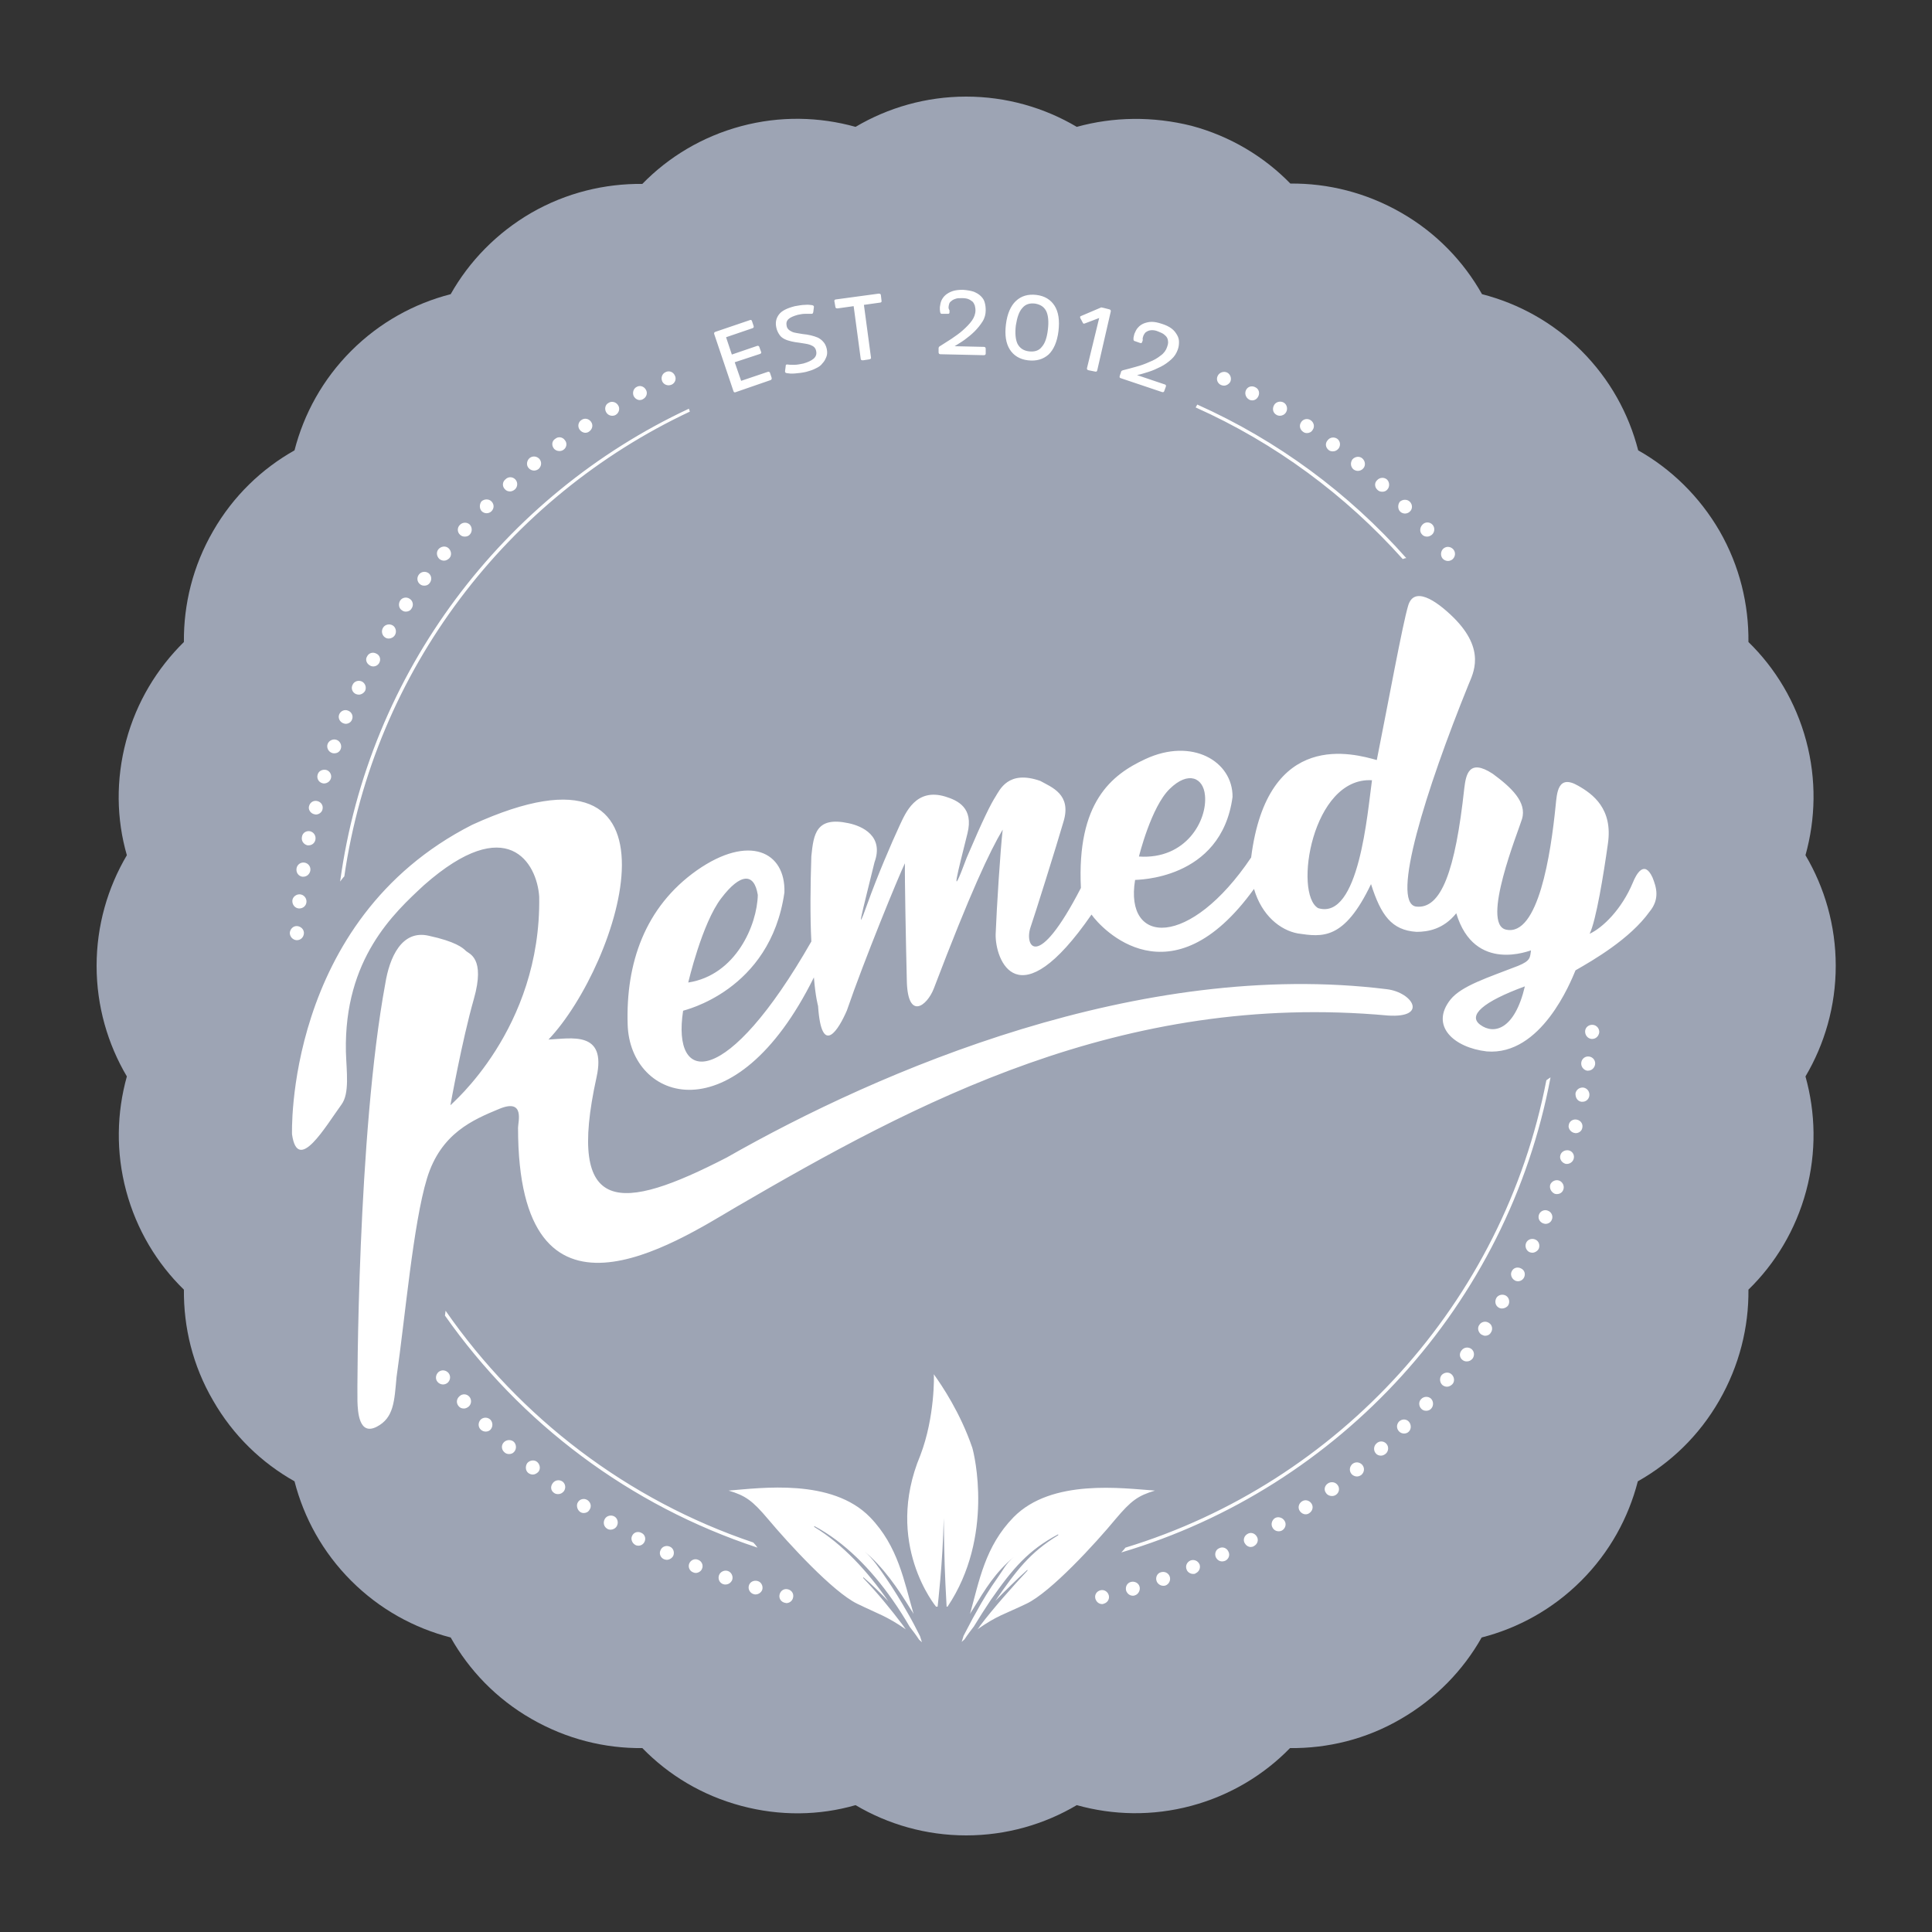
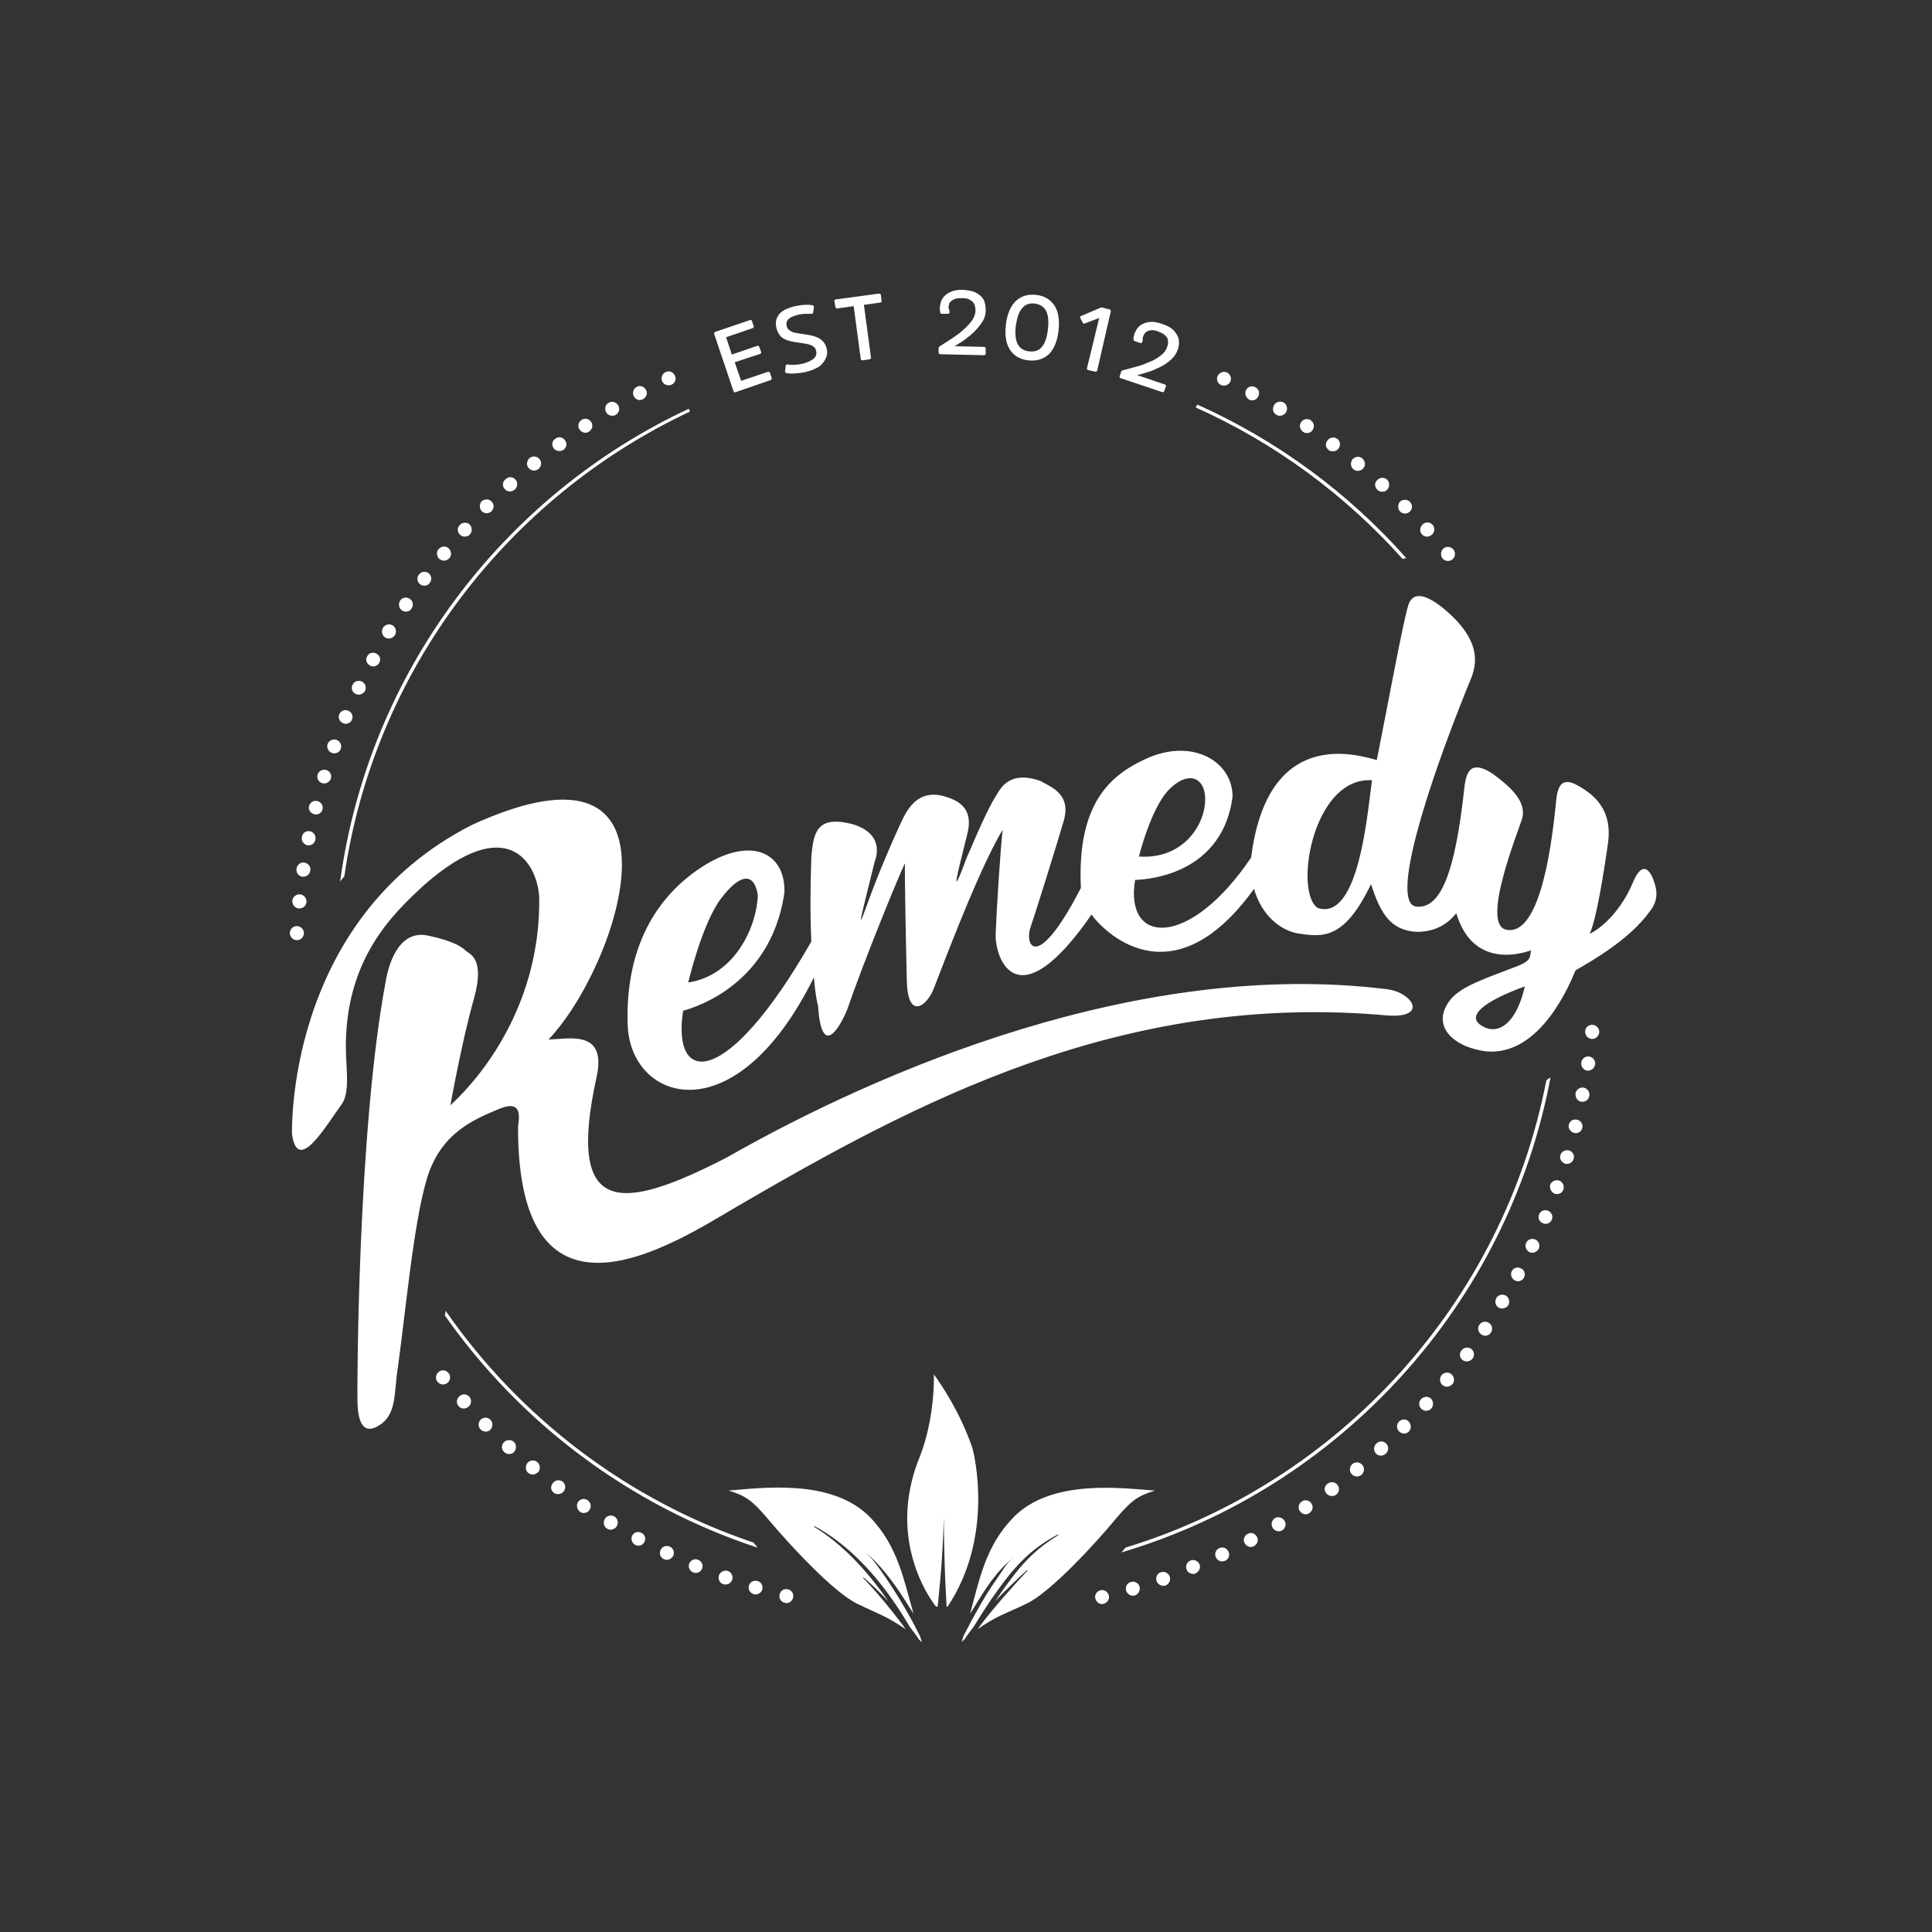
<svg xmlns="http://www.w3.org/2000/svg" width="80" height="80" viewBox="0 0 80 80" fill="none">
  <rect x="0" y="0" width="80" height="80" fill="#333333" stroke="none" />
-   <path d="M44.587 5.253C43.248 4.461 41.678 4 40.007 4C38.337 4 36.767 4.461 35.427 5.253C33.929 4.835 32.302 4.792 30.689 5.224C29.075 5.656 27.678 6.506 26.598 7.615C25.043 7.601 23.458 7.975 22.004 8.811C20.563 9.646 19.425 10.827 18.662 12.181C17.15 12.57 15.724 13.348 14.543 14.528C13.362 15.71 12.584 17.135 12.195 18.648C10.841 19.411 9.66 20.535 8.825 21.989C7.99 23.43 7.601 25.014 7.615 26.584C6.506 27.678 5.656 29.061 5.224 30.674C4.792 32.287 4.821 33.915 5.253 35.413C4.461 36.752 4 38.322 4 39.993C4 41.663 4.461 43.233 5.253 44.573C4.835 46.071 4.792 47.698 5.224 49.312C5.656 50.925 6.506 52.322 7.615 53.402C7.601 54.957 7.975 56.542 8.825 57.996C9.66 59.451 10.841 60.575 12.195 61.338C12.584 62.85 13.362 64.276 14.543 65.457C15.724 66.638 17.15 67.416 18.662 67.805C19.425 69.159 20.549 70.34 22.004 71.175C23.458 72.01 25.028 72.399 26.598 72.385C27.693 73.508 29.075 74.344 30.689 74.776C32.302 75.208 33.929 75.179 35.427 74.747C36.767 75.539 38.337 76 40.007 76C41.678 76 43.248 75.539 44.587 74.747C46.085 75.165 47.713 75.208 49.326 74.776C50.939 74.344 52.336 73.494 53.416 72.385C54.972 72.399 56.556 72.025 58.011 71.175C59.451 70.34 60.589 69.159 61.352 67.805C62.865 67.416 64.29 66.638 65.472 65.457C66.653 64.276 67.43 62.85 67.819 61.338C69.173 60.575 70.354 59.451 71.189 57.996C72.025 56.542 72.414 54.957 72.399 53.402C73.508 52.322 74.358 50.925 74.79 49.312C75.222 47.698 75.179 46.071 74.761 44.573C75.553 43.233 76.014 41.663 76.014 39.993C76.014 38.322 75.553 36.752 74.761 35.413C75.179 33.915 75.222 32.287 74.79 30.674C74.358 29.061 73.508 27.664 72.399 26.584C72.414 25.028 72.039 23.444 71.204 21.989C70.368 20.549 69.187 19.411 67.834 18.648C67.445 17.135 66.667 15.71 65.486 14.528C64.305 13.348 62.879 12.57 61.367 12.181C60.603 10.827 59.48 9.646 58.025 8.811C56.571 7.975 54.986 7.586 53.431 7.601C52.35 6.492 50.953 5.642 49.34 5.21C47.727 4.807 46.1 4.835 44.587 5.253Z" fill="#9DA4B4" />
-   <path d="M63.142 40.843C62.717 42.648 61.855 42.847 61.297 42.436C60.766 42.051 61.403 41.48 63.142 40.843ZM56.811 32.308C56.625 33.622 56.28 38.122 54.581 37.604C53.559 37.007 54.328 32.162 56.811 32.308ZM29.866 37.193C30.662 36.144 31.233 36.131 31.379 37.06C31.352 38.294 30.476 40.378 28.499 40.684C28.499 40.684 29.069 38.228 29.866 37.193ZM48.435 32.666C49.205 31.91 49.829 32.202 49.895 32.932C50.001 33.967 49.112 35.6 47.161 35.467C47.161 35.467 47.665 33.41 48.435 32.666ZM68.425 36.33C68.08 35.587 67.748 36.211 67.615 36.542C67.15 37.657 66.367 38.414 65.823 38.666C66.089 38.135 66.407 36.171 66.58 34.936C66.792 33.489 65.956 32.879 65.345 32.534C64.496 32.043 64.469 32.852 64.416 33.357C64.217 35.348 63.699 38.799 62.359 38.493C61.31 38.255 62.877 34.405 63.023 33.914C63.235 33.211 62.571 32.6 61.815 32.043C60.806 31.379 60.7 32.109 60.633 32.64C60.262 36.051 59.678 37.67 58.629 37.538C57.581 37.365 59.041 32.706 60.806 28.353C60.992 27.888 61.549 26.919 60.182 25.565C59.425 24.822 58.549 24.278 58.31 25.074C58.072 25.871 57.487 29.083 57.01 31.472C56.094 31.22 52.483 30.145 51.807 35.507C49.271 39.277 46.55 39.157 47.002 36.436C47.002 36.423 50.572 36.476 51.037 32.998C51.05 31.525 49.364 30.529 47.426 31.432C46.019 32.083 44.586 33.224 44.758 36.768C42.927 40.312 42.409 39.144 42.675 38.387C42.807 38.016 43.763 34.976 44.042 34.007C44.373 32.892 43.551 32.6 43.073 32.335C41.745 31.87 41.4 32.706 41.215 32.998C41.029 33.29 40.723 33.888 40.033 35.507C39.277 37.538 39.675 36.065 40.06 34.511C40.325 33.45 39.661 33.144 39.144 32.985C37.923 32.613 37.498 33.662 37.259 34.166C36.914 34.91 36.33 36.264 35.905 37.458C35.414 38.825 35.693 37.83 36.211 35.706C36.609 34.618 35.706 34.206 35.135 34.087C33.782 33.795 33.688 34.551 33.596 35.454C33.556 36.635 33.542 37.962 33.596 38.985C30.091 45.117 27.808 44.958 28.286 41.852C28.286 41.838 31.897 41.055 32.481 36.954C32.534 35.268 31.021 34.525 28.857 36.038C26.694 37.564 25.91 39.9 25.99 42.422C26.083 45.608 30.423 47.095 33.702 40.471C33.768 41.294 33.874 41.653 33.874 41.653C34.02 43.843 34.75 42.582 35.069 41.838C35.773 39.781 37.233 36.224 37.471 35.746C37.458 36.29 37.511 39.051 37.551 40.67C37.604 42.25 38.387 41.653 38.666 40.936C40.193 36.927 40.976 35.268 41.52 34.352C41.427 35.122 41.268 37.617 41.228 38.679C41.201 39.741 42.144 42.29 45.197 37.87C45.595 38.44 48.475 41.586 51.926 36.808C52.245 37.91 53.014 38.52 53.745 38.653C54.753 38.799 55.656 38.945 56.771 36.609C57.182 37.896 57.62 38.52 58.656 38.586C59.12 38.586 59.771 38.48 60.301 37.816C61.058 40.339 63.394 39.33 63.394 39.356C63.354 39.648 63.381 39.781 62.863 39.993C61.602 40.484 60.527 40.816 60.063 41.387C59.2 42.475 60.195 43.378 61.562 43.537C63.819 43.723 65.04 40.657 65.239 40.179C65.982 39.754 67.496 38.878 68.305 37.75C68.743 37.219 68.584 36.728 68.425 36.33ZM57.474 42.051C59.147 42.157 58.496 41.095 57.434 40.962C47.201 39.688 36.423 44.321 30.091 47.931C25.711 50.187 23.428 50.4 24.703 44.599C25.127 42.661 23.641 43.006 22.712 43.046C25.672 39.927 28.91 29.879 19.552 34.153C11.735 38.122 12.093 47.095 12.093 46.975C12.332 48.634 13.487 46.63 14.137 45.741C14.482 45.276 14.349 44.387 14.323 43.551C14.243 39.701 16.314 37.803 17.561 36.648C21.013 33.609 22.234 35.733 22.327 37.126C22.419 42.621 18.65 45.741 18.65 45.767C18.65 45.767 19.128 43.099 19.619 41.374C20.11 39.648 19.42 39.502 19.287 39.37C19.168 39.25 18.862 38.985 17.747 38.746C16.632 38.493 16.128 39.648 15.955 40.723C14.801 46.962 14.787 57.594 14.801 58.019C14.814 58.47 14.867 59.452 15.597 59.08C16.314 58.709 16.327 58.019 16.42 57.023C16.778 54.541 17.11 50.665 17.681 48.794C18.252 46.922 19.592 46.364 20.681 45.913C21.743 45.475 21.451 46.458 21.451 46.696C21.451 55.722 27.941 51.475 30.49 49.975C37.856 45.688 46.444 41.042 57.474 42.051ZM37.511 67.469C37.471 67.429 37.445 67.376 37.405 67.323C36.887 66.633 36.33 65.956 35.746 65.345C35.733 65.332 35.746 65.305 35.759 65.319C36.118 65.624 36.449 65.956 36.781 66.301C35.919 65.053 34.883 63.938 33.728 63.235C33.702 63.222 33.715 63.182 33.728 63.195C34.95 63.846 36.051 64.947 36.967 66.261C37.219 66.62 37.445 66.978 37.67 67.363C37.803 67.535 37.936 67.708 38.056 67.894C38.095 67.934 38.135 67.96 38.175 68L38.095 67.748C37.936 67.429 37.763 67.097 37.578 66.779C37.299 66.288 37.007 65.81 36.688 65.345C36.423 64.96 36.144 64.536 35.799 64.244C36.569 64.881 37.179 65.77 37.724 66.659C37.763 66.713 37.803 66.779 37.83 66.832C37.432 65.465 37.193 64.031 36.025 62.823C34.445 61.204 31.512 61.615 30.171 61.722C30.875 61.934 31.153 62.133 31.804 62.903C32.64 63.899 34.485 65.916 35.494 66.407C36.423 66.859 36.675 66.898 37.511 67.469C37.525 67.482 37.511 67.482 37.511 67.469ZM40.471 67.469C40.471 67.482 40.471 67.482 40.471 67.469C41.307 66.885 41.56 66.859 42.502 66.407C43.511 65.929 45.369 63.899 46.192 62.903C46.842 62.133 47.121 61.934 47.825 61.722C46.484 61.629 43.551 61.217 41.971 62.823C40.79 64.031 40.551 65.451 40.166 66.832C40.193 66.779 40.232 66.713 40.272 66.659C40.816 65.77 41.215 65.106 41.984 64.469C41.639 64.761 41.573 64.96 41.307 65.332C40.976 65.797 40.684 66.275 40.418 66.766C40.232 67.084 40.073 67.416 39.9 67.734L39.821 67.987C39.861 67.947 39.9 67.92 39.94 67.88C40.06 67.695 40.193 67.522 40.325 67.35C40.551 66.978 40.79 66.606 41.029 66.248C41.944 64.934 42.582 64.191 43.803 63.54C43.829 63.527 43.829 63.567 43.803 63.58C42.648 64.284 42.077 65.04 41.215 66.288C41.546 65.943 42.17 65.332 42.529 65.013C42.542 65 42.555 65.013 42.542 65.04C41.958 65.664 41.108 66.62 40.591 67.31C40.551 67.376 40.511 67.429 40.471 67.469ZM38.109 60.262C36.582 63.912 38.759 66.527 38.759 66.527C38.785 66.527 38.812 66.527 38.825 66.527C38.825 66.5 39.038 64.761 39.078 62.863C39.104 64.642 39.117 65.067 39.197 66.527H39.21C39.21 66.527 39.21 66.527 39.224 66.527C39.224 66.527 39.224 66.527 39.237 66.527C41.175 63.633 40.339 60.195 40.259 59.943C39.768 58.51 39.011 57.381 38.666 56.904C38.679 56.917 38.719 58.669 38.109 60.262ZM31.193 63.872C25.99 62.12 21.53 58.709 18.451 54.275C18.438 54.342 18.438 54.408 18.424 54.474C21.557 58.934 26.083 62.346 31.366 64.084C31.313 64.005 31.246 63.925 31.193 63.872ZM64.031 44.732C62.253 53.944 55.444 61.39 46.603 64.084C46.55 64.151 46.497 64.217 46.431 64.284C55.483 61.602 62.438 54.01 64.204 44.612C64.138 44.652 64.084 44.692 64.031 44.732ZM28.525 16.924C20.853 20.508 15.265 27.822 14.084 36.502C14.137 36.436 14.19 36.356 14.257 36.29C15.491 27.755 21.026 20.588 28.565 17.044L28.525 16.924ZM49.577 16.752L49.51 16.871C52.802 18.345 55.709 20.495 58.085 23.15C58.125 23.136 58.178 23.11 58.231 23.11C55.842 20.415 52.895 18.238 49.577 16.752ZM31.472 14.655C31.512 14.641 31.538 14.602 31.512 14.562L31.445 14.376C31.432 14.323 31.392 14.31 31.352 14.323L30.304 14.681L30.065 13.964L31.153 13.593C31.206 13.579 31.22 13.54 31.206 13.5L31.14 13.301C31.127 13.248 31.087 13.234 31.034 13.261L29.627 13.739C29.574 13.752 29.561 13.792 29.574 13.832L30.37 16.194C30.384 16.247 30.423 16.261 30.476 16.234L31.897 15.743C31.95 15.73 31.963 15.69 31.95 15.637L31.883 15.438C31.87 15.398 31.83 15.385 31.791 15.398L30.689 15.77L30.423 15L31.472 14.655ZM34.233 14.442C34.206 14.323 34.153 14.217 34.087 14.15C34.02 14.071 33.941 14.018 33.861 13.978C33.768 13.938 33.675 13.911 33.569 13.885C33.463 13.858 33.357 13.845 33.237 13.832C33.158 13.818 33.078 13.805 32.998 13.792C32.919 13.779 32.852 13.765 32.799 13.739C32.746 13.712 32.693 13.686 32.653 13.646C32.613 13.606 32.587 13.566 32.574 13.5C32.547 13.38 32.574 13.287 32.64 13.221C32.72 13.142 32.852 13.088 33.038 13.035C33.158 13.009 33.251 12.995 33.343 12.995C33.436 12.995 33.516 12.995 33.582 12.995C33.609 12.995 33.636 12.995 33.649 12.982C33.662 12.969 33.662 12.956 33.675 12.929L33.702 12.717C33.702 12.69 33.702 12.677 33.688 12.664C33.675 12.65 33.662 12.65 33.636 12.637C33.556 12.624 33.45 12.611 33.33 12.624C33.211 12.624 33.078 12.65 32.919 12.677C32.6 12.757 32.374 12.863 32.255 13.022C32.136 13.181 32.096 13.354 32.149 13.579C32.175 13.699 32.228 13.792 32.282 13.871C32.335 13.951 32.414 14.004 32.494 14.044C32.574 14.084 32.666 14.111 32.773 14.137C32.879 14.164 32.985 14.177 33.091 14.19C33.184 14.203 33.264 14.217 33.343 14.23C33.423 14.243 33.489 14.257 33.556 14.283C33.622 14.31 33.675 14.336 33.715 14.376C33.755 14.416 33.782 14.469 33.795 14.535C33.821 14.655 33.795 14.761 33.688 14.854C33.596 14.933 33.45 15 33.264 15.053C33.131 15.079 33.012 15.106 32.892 15.106C32.786 15.106 32.68 15.106 32.613 15.093C32.587 15.093 32.56 15.093 32.547 15.106C32.534 15.119 32.534 15.133 32.534 15.159L32.507 15.371C32.507 15.398 32.507 15.411 32.52 15.425C32.534 15.438 32.547 15.438 32.574 15.451C32.653 15.464 32.773 15.478 32.919 15.464C33.065 15.451 33.211 15.438 33.383 15.398C33.529 15.358 33.662 15.318 33.782 15.252C33.901 15.199 33.994 15.133 34.06 15.04C34.14 14.96 34.18 14.867 34.219 14.774C34.259 14.681 34.259 14.562 34.233 14.442ZM34.591 12.704C34.591 12.757 34.631 12.77 34.684 12.77L35.348 12.677L35.64 14.854C35.64 14.907 35.679 14.92 35.733 14.92L35.998 14.88C36.051 14.867 36.078 14.841 36.065 14.801L35.773 12.624L36.436 12.531C36.489 12.531 36.516 12.491 36.502 12.451L36.476 12.226C36.476 12.173 36.436 12.159 36.383 12.159L34.618 12.398C34.565 12.398 34.538 12.438 34.551 12.478L34.591 12.704ZM39.277 12.73C39.277 12.677 39.29 12.637 39.303 12.584C39.316 12.531 39.356 12.491 39.396 12.465C39.436 12.425 39.489 12.398 39.569 12.372C39.635 12.345 39.728 12.345 39.834 12.345C39.94 12.345 40.033 12.358 40.099 12.385C40.166 12.412 40.219 12.451 40.272 12.491C40.312 12.531 40.339 12.584 40.365 12.65C40.378 12.717 40.392 12.77 40.392 12.85C40.392 12.995 40.339 13.142 40.246 13.274C40.153 13.407 40.02 13.54 39.874 13.672C39.728 13.805 39.569 13.911 39.396 14.031C39.224 14.137 39.064 14.243 38.918 14.336C38.892 14.349 38.878 14.363 38.878 14.376C38.865 14.389 38.865 14.402 38.865 14.429V14.588C38.865 14.641 38.892 14.668 38.945 14.668L40.737 14.708C40.79 14.708 40.816 14.681 40.816 14.641V14.442C40.816 14.389 40.79 14.363 40.737 14.363L39.529 14.336C39.648 14.257 39.794 14.177 39.94 14.071C40.086 13.964 40.232 13.845 40.352 13.726C40.484 13.593 40.591 13.46 40.684 13.314C40.776 13.168 40.816 13.009 40.816 12.85C40.816 12.73 40.803 12.624 40.776 12.531C40.75 12.425 40.697 12.345 40.617 12.265C40.538 12.186 40.445 12.133 40.325 12.08C40.206 12.04 40.047 12.013 39.874 12C39.715 12 39.569 12.013 39.449 12.053C39.33 12.093 39.237 12.146 39.157 12.212C39.078 12.279 39.024 12.358 38.985 12.438C38.945 12.531 38.931 12.624 38.918 12.717C38.918 12.743 38.918 12.783 38.918 12.823C38.918 12.863 38.931 12.903 38.931 12.929C38.945 12.956 38.945 12.982 38.958 12.982C38.971 12.995 38.985 12.995 39.011 12.995H39.25C39.29 12.995 39.316 12.982 39.316 12.942C39.316 12.916 39.316 12.889 39.316 12.85C39.29 12.81 39.277 12.77 39.277 12.73ZM42.913 12.212C43.259 12.252 43.511 12.412 43.67 12.664C43.829 12.916 43.882 13.261 43.829 13.712C43.776 14.15 43.63 14.482 43.418 14.681C43.192 14.88 42.913 14.96 42.568 14.92C42.223 14.88 41.971 14.721 41.812 14.469C41.653 14.217 41.599 13.871 41.653 13.434C41.706 12.995 41.852 12.664 42.064 12.465C42.29 12.252 42.568 12.173 42.913 12.212ZM42.608 14.549C42.834 14.575 43.02 14.522 43.139 14.363C43.272 14.217 43.352 13.978 43.391 13.646C43.431 13.314 43.405 13.062 43.325 12.889C43.232 12.704 43.086 12.611 42.86 12.571C42.635 12.544 42.462 12.597 42.33 12.757C42.197 12.903 42.117 13.142 42.064 13.473C42.024 13.805 42.051 14.057 42.13 14.23C42.223 14.416 42.383 14.522 42.608 14.549ZM45.011 15.239C44.997 15.292 45.024 15.318 45.077 15.332L45.343 15.385C45.396 15.398 45.422 15.385 45.435 15.332L45.993 12.903C46.006 12.85 45.98 12.823 45.94 12.81L45.674 12.743C45.648 12.743 45.621 12.73 45.608 12.73C45.595 12.73 45.581 12.73 45.568 12.743L44.758 13.088C44.719 13.102 44.719 13.128 44.732 13.168L44.838 13.367C44.851 13.407 44.878 13.407 44.918 13.394L45.515 13.168L45.011 15.239ZM47.334 13.938C47.347 13.885 47.373 13.845 47.4 13.805C47.426 13.765 47.466 13.739 47.519 13.712C47.572 13.686 47.639 13.672 47.705 13.672C47.785 13.672 47.864 13.686 47.957 13.726C48.063 13.765 48.143 13.805 48.196 13.845C48.249 13.885 48.302 13.938 48.329 13.991C48.355 14.044 48.369 14.111 48.369 14.164C48.369 14.23 48.355 14.296 48.329 14.363C48.289 14.495 48.196 14.628 48.063 14.721C47.931 14.827 47.772 14.92 47.599 14.986C47.426 15.066 47.241 15.133 47.041 15.186C46.842 15.239 46.67 15.292 46.497 15.332C46.471 15.345 46.457 15.345 46.444 15.358C46.431 15.371 46.418 15.385 46.418 15.411L46.364 15.57C46.351 15.624 46.364 15.65 46.418 15.663L48.117 16.234C48.17 16.247 48.196 16.234 48.209 16.194L48.276 16.009C48.289 15.955 48.276 15.929 48.223 15.916L47.081 15.531C47.227 15.504 47.387 15.451 47.559 15.398C47.732 15.345 47.904 15.265 48.063 15.186C48.223 15.106 48.369 15 48.502 14.88C48.634 14.761 48.714 14.628 48.767 14.482C48.807 14.376 48.82 14.27 48.82 14.164C48.82 14.057 48.794 13.964 48.74 13.871C48.687 13.779 48.621 13.686 48.515 13.606C48.409 13.526 48.276 13.46 48.103 13.407C47.944 13.354 47.811 13.327 47.692 13.327C47.572 13.327 47.466 13.354 47.36 13.394C47.267 13.434 47.188 13.487 47.121 13.566C47.055 13.633 47.015 13.726 46.975 13.818C46.962 13.845 46.962 13.885 46.949 13.925C46.935 13.964 46.935 14.004 46.935 14.031C46.935 14.057 46.935 14.084 46.949 14.097C46.949 14.111 46.975 14.124 46.988 14.124L47.214 14.203C47.254 14.217 47.28 14.203 47.294 14.164C47.307 14.137 47.307 14.111 47.32 14.084C47.307 14.018 47.32 13.978 47.334 13.938ZM45.356 66.195C45.396 66.328 45.502 66.421 45.635 66.421C45.661 66.421 45.674 66.421 45.701 66.407C45.86 66.367 45.953 66.208 45.913 66.062C45.873 65.903 45.714 65.81 45.568 65.85C45.409 65.889 45.316 66.035 45.356 66.195ZM32.494 66.367C32.52 66.367 32.547 66.381 32.56 66.381C32.693 66.381 32.812 66.288 32.839 66.155C32.879 65.996 32.786 65.85 32.627 65.81C32.467 65.77 32.321 65.863 32.282 66.022C32.242 66.182 32.335 66.328 32.494 66.367ZM46.63 65.863C46.67 65.983 46.776 66.075 46.909 66.075C46.935 66.075 46.962 66.075 46.988 66.062C47.134 66.022 47.227 65.85 47.188 65.704C47.148 65.544 46.975 65.465 46.829 65.505C46.67 65.544 46.59 65.704 46.63 65.863ZM31.206 66.009C31.233 66.022 31.259 66.022 31.286 66.022C31.405 66.022 31.525 65.943 31.565 65.823C31.605 65.677 31.525 65.505 31.366 65.465C31.206 65.425 31.047 65.505 31.007 65.664C30.968 65.81 31.06 65.969 31.206 66.009ZM47.891 65.465C47.931 65.584 48.05 65.664 48.17 65.664C48.196 65.664 48.236 65.664 48.263 65.651C48.409 65.597 48.488 65.425 48.435 65.279C48.382 65.133 48.223 65.053 48.063 65.106C47.917 65.146 47.838 65.319 47.891 65.465ZM29.945 65.597C29.985 65.611 30.012 65.611 30.038 65.611C30.158 65.611 30.264 65.544 30.317 65.425C30.37 65.279 30.291 65.106 30.145 65.053C29.999 65 29.826 65.08 29.773 65.226C29.72 65.372 29.786 65.544 29.945 65.597ZM49.139 65C49.178 65.106 49.298 65.173 49.404 65.173C49.444 65.173 49.484 65.173 49.51 65.146C49.656 65.08 49.723 64.921 49.67 64.775C49.603 64.629 49.444 64.562 49.298 64.615C49.139 64.682 49.072 64.854 49.139 65ZM28.698 65.106C28.738 65.12 28.764 65.133 28.804 65.133C28.91 65.133 29.03 65.067 29.069 64.96C29.136 64.814 29.056 64.642 28.91 64.589C28.764 64.522 28.592 64.602 28.538 64.748C28.485 64.881 28.552 65.053 28.698 65.106ZM50.346 64.483C50.4 64.589 50.492 64.655 50.612 64.655C50.652 64.655 50.692 64.642 50.731 64.629C50.877 64.562 50.944 64.39 50.864 64.244C50.798 64.098 50.625 64.031 50.479 64.111C50.346 64.164 50.28 64.337 50.346 64.483ZM27.49 64.562C27.53 64.576 27.57 64.589 27.609 64.589C27.716 64.589 27.822 64.522 27.875 64.43C27.941 64.284 27.888 64.111 27.742 64.045C27.596 63.978 27.424 64.031 27.357 64.177C27.278 64.323 27.344 64.496 27.49 64.562ZM51.541 63.899C51.594 63.992 51.687 64.058 51.793 64.058C51.833 64.058 51.886 64.045 51.926 64.018C52.072 63.938 52.125 63.766 52.045 63.633C51.966 63.487 51.793 63.434 51.661 63.514C51.515 63.593 51.462 63.766 51.541 63.899ZM26.295 63.965C26.335 63.992 26.388 64.005 26.428 64.005C26.534 64.005 26.627 63.952 26.68 63.859C26.76 63.713 26.707 63.54 26.561 63.474C26.415 63.394 26.242 63.447 26.176 63.593C26.11 63.713 26.163 63.885 26.295 63.965ZM52.696 63.261C52.749 63.354 52.842 63.407 52.948 63.407C53.001 63.407 53.054 63.394 53.094 63.368C53.227 63.288 53.28 63.102 53.187 62.969C53.107 62.837 52.922 62.784 52.789 62.863C52.656 62.956 52.616 63.129 52.696 63.261ZM25.141 63.301C25.18 63.328 25.233 63.341 25.287 63.341C25.38 63.341 25.486 63.288 25.539 63.195C25.618 63.062 25.579 62.877 25.446 62.797C25.313 62.717 25.127 62.757 25.048 62.89C24.955 63.049 25.008 63.222 25.141 63.301ZM53.824 62.571C53.877 62.651 53.97 62.704 54.063 62.704C54.116 62.704 54.169 62.691 54.222 62.651C54.355 62.558 54.395 62.385 54.302 62.253C54.209 62.12 54.036 62.08 53.904 62.173C53.771 62.266 53.731 62.438 53.824 62.571ZM24.012 62.598C24.065 62.638 24.119 62.651 24.172 62.651C24.265 62.651 24.357 62.611 24.41 62.518C24.503 62.385 24.464 62.213 24.331 62.12C24.198 62.027 24.012 62.067 23.933 62.2C23.853 62.319 23.893 62.505 24.012 62.598ZM54.913 61.828C54.966 61.908 55.059 61.947 55.151 61.947C55.205 61.947 55.271 61.934 55.324 61.894C55.457 61.801 55.483 61.616 55.39 61.496C55.297 61.363 55.112 61.337 54.979 61.43C54.846 61.523 54.806 61.695 54.913 61.828ZM22.937 61.815C22.99 61.855 23.043 61.868 23.11 61.868C23.203 61.868 23.282 61.828 23.349 61.748C23.442 61.615 23.415 61.443 23.296 61.35C23.163 61.257 22.99 61.284 22.897 61.403C22.778 61.549 22.805 61.722 22.937 61.815ZM55.961 61.032C56.014 61.098 56.107 61.138 56.187 61.138C56.253 61.138 56.319 61.111 56.373 61.071C56.492 60.965 56.519 60.793 56.412 60.66C56.306 60.54 56.134 60.514 56.001 60.62C55.882 60.726 55.855 60.899 55.961 61.032ZM21.875 60.992C21.928 61.032 21.995 61.058 22.061 61.058C22.141 61.058 22.22 61.018 22.287 60.952C22.393 60.832 22.366 60.647 22.247 60.54C22.128 60.434 21.942 60.461 21.835 60.58C21.743 60.713 21.756 60.899 21.875 60.992ZM56.97 60.182C57.023 60.248 57.103 60.275 57.182 60.275C57.249 60.275 57.315 60.248 57.381 60.195C57.501 60.089 57.514 59.903 57.408 59.784C57.302 59.664 57.116 59.651 56.996 59.771C56.877 59.877 56.864 60.063 56.97 60.182ZM20.88 60.129C20.933 60.182 20.999 60.209 21.079 60.209C21.159 60.209 21.238 60.182 21.291 60.116C21.398 59.996 21.384 59.81 21.278 59.704C21.159 59.598 20.973 59.611 20.867 59.718C20.747 59.837 20.76 60.023 20.88 60.129ZM57.939 59.279C57.992 59.333 58.072 59.359 58.138 59.359C58.218 59.359 58.284 59.333 58.337 59.279C58.443 59.173 58.443 58.987 58.337 58.868C58.231 58.748 58.045 58.748 57.926 58.868C57.819 58.987 57.819 59.16 57.939 59.279ZM19.911 59.2C19.964 59.253 20.044 59.279 20.11 59.279C20.19 59.279 20.256 59.253 20.309 59.2C20.415 59.08 20.415 58.908 20.309 58.788C20.203 58.682 20.017 58.669 19.898 58.788C19.791 58.908 19.791 59.094 19.911 59.2ZM58.855 58.337C58.908 58.39 58.974 58.417 59.054 58.417C59.133 58.417 59.213 58.39 59.266 58.324C59.372 58.204 59.359 58.019 59.253 57.912C59.133 57.806 58.948 57.819 58.841 57.939C58.735 58.045 58.748 58.231 58.855 58.337ZM18.995 58.231C19.048 58.297 19.128 58.324 19.207 58.324C19.274 58.324 19.34 58.297 19.407 58.244C19.526 58.138 19.539 57.952 19.433 57.833C19.327 57.713 19.141 57.7 19.022 57.819C18.889 57.939 18.889 58.111 18.995 58.231ZM59.731 57.355C59.784 57.395 59.85 57.421 59.917 57.421C59.996 57.421 60.076 57.381 60.142 57.315C60.248 57.196 60.222 57.01 60.102 56.904C59.983 56.797 59.797 56.824 59.691 56.943C59.598 57.063 59.611 57.249 59.731 57.355ZM18.119 57.222C18.172 57.288 18.265 57.328 18.345 57.328C18.411 57.328 18.477 57.302 18.53 57.262C18.65 57.156 18.677 56.983 18.57 56.85C18.464 56.731 18.291 56.704 18.159 56.811C18.039 56.917 18.013 57.103 18.119 57.222ZM60.567 56.319C60.62 56.359 60.673 56.373 60.739 56.373C60.832 56.373 60.912 56.333 60.978 56.253C61.071 56.12 61.045 55.948 60.925 55.855C60.793 55.762 60.62 55.789 60.527 55.908C60.408 56.041 60.434 56.227 60.567 56.319ZM61.337 55.258C61.39 55.284 61.443 55.311 61.496 55.311C61.589 55.311 61.682 55.271 61.735 55.178C61.828 55.045 61.788 54.859 61.655 54.78C61.523 54.687 61.337 54.727 61.257 54.859C61.164 54.979 61.204 55.165 61.337 55.258ZM62.054 54.143C62.093 54.169 62.147 54.182 62.2 54.182C62.292 54.182 62.399 54.129 62.452 54.05C62.531 53.917 62.492 53.731 62.359 53.652C62.226 53.572 62.04 53.612 61.961 53.745C61.881 53.891 61.921 54.063 62.054 54.143ZM62.717 53.014C62.757 53.041 62.81 53.054 62.85 53.054C62.956 53.054 63.049 53.001 63.102 52.908C63.182 52.762 63.129 52.59 62.983 52.523C62.837 52.444 62.664 52.497 62.598 52.643C62.531 52.762 62.584 52.935 62.717 53.014ZM63.328 51.846C63.368 51.86 63.407 51.873 63.447 51.873C63.553 51.873 63.66 51.807 63.713 51.714C63.779 51.568 63.726 51.395 63.58 51.329C63.434 51.262 63.261 51.316 63.195 51.462C63.129 51.608 63.195 51.78 63.328 51.846ZM63.885 50.652C63.925 50.665 63.965 50.678 63.992 50.678C64.111 50.678 64.217 50.612 64.257 50.506C64.323 50.36 64.244 50.187 64.098 50.134C63.952 50.068 63.779 50.147 63.726 50.293C63.673 50.439 63.739 50.585 63.885 50.652ZM64.376 49.431C64.416 49.444 64.443 49.444 64.469 49.444C64.589 49.444 64.695 49.378 64.735 49.258C64.788 49.112 64.708 48.94 64.562 48.886C64.416 48.833 64.244 48.913 64.191 49.059C64.151 49.205 64.23 49.364 64.376 49.431ZM64.801 48.183C64.828 48.196 64.854 48.196 64.881 48.196C65 48.196 65.12 48.117 65.159 47.997C65.213 47.838 65.12 47.679 64.974 47.639C64.828 47.599 64.655 47.679 64.615 47.825C64.562 47.971 64.655 48.13 64.801 48.183ZM65.173 46.909C65.199 46.909 65.226 46.922 65.239 46.922C65.372 46.922 65.491 46.842 65.518 46.71C65.558 46.55 65.465 46.404 65.305 46.364C65.146 46.325 64.987 46.418 64.96 46.577C64.921 46.71 65.027 46.869 65.173 46.909ZM65.478 45.621C65.491 45.621 65.518 45.621 65.531 45.621C65.664 45.621 65.783 45.528 65.81 45.382C65.836 45.223 65.743 45.077 65.584 45.037C65.425 45.011 65.279 45.104 65.239 45.263C65.226 45.449 65.319 45.595 65.478 45.621ZM65.717 44.334C65.73 44.334 65.743 44.334 65.757 44.334C65.903 44.334 66.022 44.227 66.049 44.081C66.075 43.922 65.969 43.776 65.81 43.75C65.651 43.723 65.505 43.829 65.478 43.989C65.451 44.161 65.571 44.307 65.717 44.334ZM65.903 43.02C65.916 43.02 65.916 43.02 65.929 43.02C66.075 43.02 66.195 42.913 66.221 42.754C66.235 42.595 66.115 42.449 65.956 42.436C65.797 42.422 65.651 42.529 65.637 42.688C65.624 42.86 65.743 43.006 65.903 43.02ZM12.279 38.931H12.292C12.451 38.931 12.571 38.812 12.584 38.653C12.597 38.493 12.465 38.361 12.305 38.347C12.146 38.334 12.013 38.467 12 38.626C12 38.785 12.12 38.918 12.279 38.931ZM12.372 37.617C12.385 37.617 12.385 37.617 12.398 37.617C12.544 37.617 12.677 37.511 12.69 37.352C12.704 37.193 12.584 37.047 12.425 37.033C12.265 37.02 12.12 37.14 12.106 37.286C12.093 37.458 12.212 37.604 12.372 37.617ZM12.518 36.303C12.531 36.303 12.544 36.303 12.557 36.303C12.704 36.303 12.823 36.197 12.85 36.051C12.876 35.892 12.77 35.746 12.611 35.719C12.451 35.693 12.305 35.799 12.279 35.958C12.252 36.131 12.358 36.277 12.518 36.303ZM12.73 35.003C12.743 35.003 12.77 35.003 12.783 35.003C12.916 35.003 13.035 34.91 13.062 34.764C13.088 34.604 12.995 34.458 12.836 34.419C12.677 34.392 12.531 34.485 12.504 34.644C12.465 34.817 12.571 34.963 12.73 35.003ZM13.009 33.715C13.035 33.715 13.062 33.728 13.075 33.728C13.208 33.728 13.327 33.636 13.354 33.516C13.394 33.357 13.301 33.211 13.142 33.171C12.982 33.131 12.836 33.224 12.796 33.383C12.757 33.516 12.85 33.675 13.009 33.715ZM13.341 32.428C13.367 32.441 13.394 32.441 13.42 32.441C13.54 32.441 13.659 32.361 13.699 32.242C13.752 32.096 13.659 31.923 13.513 31.883C13.354 31.844 13.195 31.923 13.155 32.069C13.102 32.228 13.195 32.388 13.341 32.428ZM13.752 31.18C13.779 31.193 13.818 31.193 13.845 31.193C13.964 31.193 14.071 31.127 14.111 31.007C14.164 30.861 14.084 30.689 13.938 30.636C13.792 30.583 13.619 30.662 13.566 30.808C13.513 30.954 13.593 31.127 13.752 31.18ZM14.203 29.945C14.243 29.959 14.283 29.972 14.31 29.972C14.429 29.972 14.535 29.906 14.575 29.799C14.641 29.654 14.562 29.481 14.416 29.428C14.27 29.361 14.097 29.441 14.044 29.587C13.991 29.72 14.057 29.879 14.203 29.945ZM14.734 28.738C14.774 28.751 14.814 28.764 14.854 28.764C14.96 28.764 15.066 28.698 15.119 28.605C15.186 28.459 15.119 28.286 14.986 28.22C14.841 28.154 14.668 28.207 14.602 28.353C14.522 28.499 14.588 28.671 14.734 28.738ZM15.318 27.556C15.358 27.583 15.411 27.596 15.451 27.596C15.557 27.596 15.65 27.543 15.703 27.45C15.783 27.304 15.73 27.131 15.584 27.065C15.438 26.985 15.265 27.039 15.199 27.185C15.119 27.304 15.172 27.477 15.318 27.556ZM15.955 26.401C15.995 26.428 16.048 26.441 16.101 26.441C16.194 26.441 16.3 26.388 16.354 26.295C16.433 26.163 16.393 25.977 16.261 25.897C16.128 25.817 15.942 25.857 15.863 25.99C15.77 26.136 15.823 26.322 15.955 26.401ZM16.646 25.273C16.699 25.313 16.752 25.326 16.805 25.326C16.898 25.326 16.991 25.287 17.044 25.194C17.137 25.061 17.097 24.875 16.964 24.795C16.831 24.703 16.646 24.742 16.566 24.875C16.486 25.008 16.513 25.194 16.646 25.273ZM17.402 24.198C17.455 24.238 17.508 24.251 17.575 24.251C17.668 24.251 17.747 24.211 17.8 24.132C17.893 23.999 17.867 23.826 17.747 23.734C17.615 23.641 17.442 23.667 17.349 23.787C17.243 23.919 17.27 24.105 17.402 24.198ZM18.199 23.15C18.252 23.189 18.318 23.216 18.384 23.216C18.464 23.216 18.544 23.176 18.61 23.11C18.716 22.99 18.69 22.805 18.57 22.698C18.451 22.592 18.265 22.619 18.159 22.738C18.053 22.858 18.079 23.043 18.199 23.15ZM19.048 22.141C19.101 22.194 19.168 22.22 19.247 22.22C19.327 22.22 19.407 22.194 19.46 22.128C19.566 22.008 19.552 21.822 19.446 21.716C19.327 21.61 19.141 21.623 19.035 21.743C18.929 21.849 18.929 22.035 19.048 22.141ZM57.979 21.185C58.032 21.238 58.111 21.265 58.178 21.265C58.244 21.265 58.324 21.238 58.377 21.185C58.496 21.079 58.496 20.893 58.377 20.774C58.271 20.668 58.085 20.668 57.965 20.774C57.873 20.893 57.873 21.079 57.979 21.185ZM19.951 21.172C20.004 21.225 20.083 21.252 20.15 21.252C20.216 21.252 20.296 21.225 20.349 21.172C20.468 21.052 20.468 20.88 20.349 20.76C20.243 20.654 20.057 20.654 19.937 20.76C19.845 20.88 19.845 21.066 19.951 21.172ZM57.036 20.282C57.089 20.336 57.156 20.362 57.235 20.362C57.315 20.362 57.395 20.336 57.448 20.269C57.554 20.15 57.541 19.964 57.434 19.858C57.315 19.752 57.129 19.765 57.023 19.884C56.904 19.991 56.917 20.176 57.036 20.282ZM20.906 20.256C20.959 20.322 21.039 20.349 21.119 20.349C21.185 20.349 21.252 20.322 21.318 20.269C21.437 20.163 21.451 19.977 21.344 19.858C21.238 19.738 21.052 19.725 20.933 19.845C20.8 19.951 20.787 20.137 20.906 20.256ZM56.041 19.433C56.094 19.473 56.16 19.499 56.227 19.499C56.306 19.499 56.399 19.46 56.452 19.393C56.558 19.274 56.532 19.088 56.412 18.982C56.293 18.876 56.107 18.902 56.001 19.022C55.908 19.154 55.921 19.327 56.041 19.433ZM21.889 19.38C21.942 19.446 22.035 19.486 22.114 19.486C22.181 19.486 22.247 19.46 22.3 19.42C22.419 19.314 22.446 19.141 22.34 19.008C22.234 18.889 22.061 18.862 21.928 18.968C21.809 19.075 21.782 19.261 21.889 19.38ZM55.019 18.637C55.072 18.677 55.125 18.69 55.191 18.69C55.284 18.69 55.364 18.65 55.43 18.57C55.523 18.438 55.497 18.265 55.377 18.172C55.244 18.079 55.072 18.106 54.979 18.225C54.859 18.358 54.886 18.53 55.019 18.637ZM22.924 18.557C22.977 18.637 23.07 18.677 23.163 18.677C23.216 18.677 23.282 18.663 23.335 18.623C23.468 18.53 23.495 18.345 23.389 18.225C23.296 18.092 23.11 18.066 22.99 18.172C22.858 18.252 22.831 18.424 22.924 18.557ZM53.957 17.88C54.01 17.92 54.063 17.933 54.116 17.933C54.209 17.933 54.302 17.893 54.355 17.8C54.448 17.668 54.408 17.495 54.275 17.402C54.143 17.309 53.957 17.349 53.877 17.482C53.784 17.615 53.824 17.787 53.957 17.88ZM23.999 17.787C24.052 17.867 24.145 17.92 24.238 17.92C24.291 17.92 24.344 17.907 24.397 17.867C24.53 17.774 24.57 17.601 24.477 17.469C24.384 17.336 24.211 17.296 24.079 17.389C23.946 17.469 23.906 17.654 23.999 17.787ZM52.855 17.177C52.895 17.203 52.948 17.216 53.001 17.216C53.094 17.216 53.2 17.163 53.253 17.07C53.333 16.938 53.293 16.752 53.16 16.672C53.028 16.593 52.842 16.632 52.762 16.765C52.669 16.924 52.709 17.097 52.855 17.177ZM25.101 17.07C25.154 17.163 25.247 17.216 25.353 17.216C25.406 17.216 25.459 17.203 25.499 17.177C25.632 17.097 25.685 16.911 25.592 16.778C25.512 16.646 25.326 16.593 25.194 16.686C25.061 16.752 25.021 16.938 25.101 17.07ZM51.714 16.54C51.754 16.566 51.807 16.579 51.846 16.579C51.953 16.579 52.045 16.526 52.099 16.42C52.178 16.274 52.125 16.101 51.979 16.035C51.833 15.955 51.661 16.009 51.594 16.154C51.528 16.287 51.581 16.46 51.714 16.54ZM26.242 16.407C26.295 16.5 26.388 16.566 26.494 16.566C26.534 16.566 26.587 16.553 26.627 16.526C26.773 16.447 26.826 16.274 26.747 16.141C26.667 15.995 26.494 15.942 26.362 16.022C26.229 16.088 26.176 16.261 26.242 16.407ZM50.559 15.942C50.599 15.955 50.639 15.969 50.678 15.969C50.785 15.969 50.891 15.902 50.944 15.809C51.01 15.663 50.944 15.491 50.811 15.425C50.665 15.358 50.492 15.425 50.426 15.557C50.346 15.703 50.413 15.876 50.559 15.942ZM27.424 15.796C27.477 15.902 27.583 15.955 27.689 15.955C27.729 15.955 27.769 15.942 27.808 15.929C27.954 15.863 28.021 15.69 27.941 15.544C27.875 15.398 27.702 15.332 27.556 15.411C27.41 15.478 27.357 15.65 27.424 15.796ZM58.881 22.128C58.934 22.194 59.014 22.22 59.094 22.22C59.16 22.22 59.226 22.194 59.293 22.141C59.412 22.035 59.425 21.849 59.319 21.729C59.213 21.61 59.027 21.597 58.908 21.716C58.788 21.835 58.775 22.021 58.881 22.128ZM59.731 23.123C59.784 23.189 59.877 23.229 59.956 23.229C60.023 23.229 60.089 23.203 60.142 23.163C60.262 23.057 60.288 22.884 60.182 22.751C60.076 22.632 59.903 22.605 59.771 22.712C59.651 22.818 59.638 23.004 59.731 23.123Z" fill="white" />
+   <path d="M63.142 40.843C62.717 42.648 61.855 42.847 61.297 42.436C60.766 42.051 61.403 41.48 63.142 40.843ZM56.811 32.308C56.625 33.622 56.28 38.122 54.581 37.604C53.559 37.007 54.328 32.162 56.811 32.308ZM29.866 37.193C30.662 36.144 31.233 36.131 31.379 37.06C31.352 38.294 30.476 40.378 28.499 40.684C28.499 40.684 29.069 38.228 29.866 37.193ZM48.435 32.666C49.205 31.91 49.829 32.202 49.895 32.932C50.001 33.967 49.112 35.6 47.161 35.467C47.161 35.467 47.665 33.41 48.435 32.666ZM68.425 36.33C68.08 35.587 67.748 36.211 67.615 36.542C67.15 37.657 66.367 38.414 65.823 38.666C66.089 38.135 66.407 36.171 66.58 34.936C66.792 33.489 65.956 32.879 65.345 32.534C64.496 32.043 64.469 32.852 64.416 33.357C64.217 35.348 63.699 38.799 62.359 38.493C61.31 38.255 62.877 34.405 63.023 33.914C63.235 33.211 62.571 32.6 61.815 32.043C60.806 31.379 60.7 32.109 60.633 32.64C60.262 36.051 59.678 37.67 58.629 37.538C57.581 37.365 59.041 32.706 60.806 28.353C60.992 27.888 61.549 26.919 60.182 25.565C59.425 24.822 58.549 24.278 58.31 25.074C58.072 25.871 57.487 29.083 57.01 31.472C56.094 31.22 52.483 30.145 51.807 35.507C49.271 39.277 46.55 39.157 47.002 36.436C47.002 36.423 50.572 36.476 51.037 32.998C51.05 31.525 49.364 30.529 47.426 31.432C46.019 32.083 44.586 33.224 44.758 36.768C42.927 40.312 42.409 39.144 42.675 38.387C42.807 38.016 43.763 34.976 44.042 34.007C44.373 32.892 43.551 32.6 43.073 32.335C41.745 31.87 41.4 32.706 41.215 32.998C41.029 33.29 40.723 33.888 40.033 35.507C39.277 37.538 39.675 36.065 40.06 34.511C40.325 33.45 39.661 33.144 39.144 32.985C37.923 32.613 37.498 33.662 37.259 34.166C36.914 34.91 36.33 36.264 35.905 37.458C35.414 38.825 35.693 37.83 36.211 35.706C36.609 34.618 35.706 34.206 35.135 34.087C33.782 33.795 33.688 34.551 33.596 35.454C33.556 36.635 33.542 37.962 33.596 38.985C30.091 45.117 27.808 44.958 28.286 41.852C28.286 41.838 31.897 41.055 32.481 36.954C32.534 35.268 31.021 34.525 28.857 36.038C26.694 37.564 25.91 39.9 25.99 42.422C26.083 45.608 30.423 47.095 33.702 40.471C33.768 41.294 33.874 41.653 33.874 41.653C34.02 43.843 34.75 42.582 35.069 41.838C35.773 39.781 37.233 36.224 37.471 35.746C37.458 36.29 37.511 39.051 37.551 40.67C37.604 42.25 38.387 41.653 38.666 40.936C40.193 36.927 40.976 35.268 41.52 34.352C41.427 35.122 41.268 37.617 41.228 38.679C41.201 39.741 42.144 42.29 45.197 37.87C45.595 38.44 48.475 41.586 51.926 36.808C52.245 37.91 53.014 38.52 53.745 38.653C54.753 38.799 55.656 38.945 56.771 36.609C57.182 37.896 57.62 38.52 58.656 38.586C59.12 38.586 59.771 38.48 60.301 37.816C61.058 40.339 63.394 39.33 63.394 39.356C63.354 39.648 63.381 39.781 62.863 39.993C61.602 40.484 60.527 40.816 60.063 41.387C59.2 42.475 60.195 43.378 61.562 43.537C63.819 43.723 65.04 40.657 65.239 40.179C65.982 39.754 67.496 38.878 68.305 37.75C68.743 37.219 68.584 36.728 68.425 36.33ZM57.474 42.051C59.147 42.157 58.496 41.095 57.434 40.962C47.201 39.688 36.423 44.321 30.091 47.931C25.711 50.187 23.428 50.4 24.703 44.599C25.127 42.661 23.641 43.006 22.712 43.046C25.672 39.927 28.91 29.879 19.552 34.153C11.735 38.122 12.093 47.095 12.093 46.975C12.332 48.634 13.487 46.63 14.137 45.741C14.482 45.276 14.349 44.387 14.323 43.551C14.243 39.701 16.314 37.803 17.561 36.648C21.013 33.609 22.234 35.733 22.327 37.126C22.419 42.621 18.65 45.741 18.65 45.767C18.65 45.767 19.128 43.099 19.619 41.374C20.11 39.648 19.42 39.502 19.287 39.37C19.168 39.25 18.862 38.985 17.747 38.746C16.632 38.493 16.128 39.648 15.955 40.723C14.801 46.962 14.787 57.594 14.801 58.019C14.814 58.47 14.867 59.452 15.597 59.08C16.314 58.709 16.327 58.019 16.42 57.023C16.778 54.541 17.11 50.665 17.681 48.794C18.252 46.922 19.592 46.364 20.681 45.913C21.743 45.475 21.451 46.458 21.451 46.696C21.451 55.722 27.941 51.475 30.49 49.975C37.856 45.688 46.444 41.042 57.474 42.051ZM37.511 67.469C37.471 67.429 37.445 67.376 37.405 67.323C36.887 66.633 36.33 65.956 35.746 65.345C35.733 65.332 35.746 65.305 35.759 65.319C36.118 65.624 36.449 65.956 36.781 66.301C35.919 65.053 34.883 63.938 33.728 63.235C33.702 63.222 33.715 63.182 33.728 63.195C34.95 63.846 36.051 64.947 36.967 66.261C37.219 66.62 37.445 66.978 37.67 67.363C37.803 67.535 37.936 67.708 38.056 67.894C38.095 67.934 38.135 67.96 38.175 68L38.095 67.748C37.936 67.429 37.763 67.097 37.578 66.779C37.299 66.288 37.007 65.81 36.688 65.345C36.423 64.96 36.144 64.536 35.799 64.244C36.569 64.881 37.179 65.77 37.724 66.659C37.763 66.713 37.803 66.779 37.83 66.832C37.432 65.465 37.193 64.031 36.025 62.823C34.445 61.204 31.512 61.615 30.171 61.722C30.875 61.934 31.153 62.133 31.804 62.903C32.64 63.899 34.485 65.916 35.494 66.407C36.423 66.859 36.675 66.898 37.511 67.469C37.525 67.482 37.511 67.482 37.511 67.469ZM40.471 67.469C40.471 67.482 40.471 67.482 40.471 67.469C41.307 66.885 41.56 66.859 42.502 66.407C43.511 65.929 45.369 63.899 46.192 62.903C46.842 62.133 47.121 61.934 47.825 61.722C46.484 61.629 43.551 61.217 41.971 62.823C40.79 64.031 40.551 65.451 40.166 66.832C40.193 66.779 40.232 66.713 40.272 66.659C40.816 65.77 41.215 65.106 41.984 64.469C41.639 64.761 41.573 64.96 41.307 65.332C40.976 65.797 40.684 66.275 40.418 66.766C40.232 67.084 40.073 67.416 39.9 67.734L39.821 67.987C39.861 67.947 39.9 67.92 39.94 67.88C40.06 67.695 40.193 67.522 40.325 67.35C40.551 66.978 40.79 66.606 41.029 66.248C41.944 64.934 42.582 64.191 43.803 63.54C43.829 63.527 43.829 63.567 43.803 63.58C42.648 64.284 42.077 65.04 41.215 66.288C41.546 65.943 42.17 65.332 42.529 65.013C42.542 65 42.555 65.013 42.542 65.04C41.958 65.664 41.108 66.62 40.591 67.31C40.551 67.376 40.511 67.429 40.471 67.469ZM38.109 60.262C36.582 63.912 38.759 66.527 38.759 66.527C38.785 66.527 38.812 66.527 38.825 66.527C38.825 66.5 39.038 64.761 39.078 62.863C39.104 64.642 39.117 65.067 39.197 66.527H39.21C39.21 66.527 39.21 66.527 39.224 66.527C39.224 66.527 39.224 66.527 39.237 66.527C41.175 63.633 40.339 60.195 40.259 59.943C39.768 58.51 39.011 57.381 38.666 56.904C38.679 56.917 38.719 58.669 38.109 60.262ZM31.193 63.872C25.99 62.12 21.53 58.709 18.451 54.275C18.438 54.342 18.438 54.408 18.424 54.474C21.557 58.934 26.083 62.346 31.366 64.084C31.313 64.005 31.246 63.925 31.193 63.872ZM64.031 44.732C62.253 53.944 55.444 61.39 46.603 64.084C46.55 64.151 46.497 64.217 46.431 64.284C55.483 61.602 62.438 54.01 64.204 44.612C64.138 44.652 64.084 44.692 64.031 44.732ZM28.525 16.924C20.853 20.508 15.265 27.822 14.084 36.502C14.137 36.436 14.19 36.356 14.257 36.29C15.491 27.755 21.026 20.588 28.565 17.044L28.525 16.924ZM49.577 16.752L49.51 16.871C52.802 18.345 55.709 20.495 58.085 23.15C58.125 23.136 58.178 23.11 58.231 23.11C55.842 20.415 52.895 18.238 49.577 16.752ZM31.472 14.655C31.512 14.641 31.538 14.602 31.512 14.562L31.445 14.376C31.432 14.323 31.392 14.31 31.352 14.323L30.304 14.681L30.065 13.964L31.153 13.593C31.206 13.579 31.22 13.54 31.206 13.5L31.14 13.301C31.127 13.248 31.087 13.234 31.034 13.261L29.627 13.739C29.574 13.752 29.561 13.792 29.574 13.832L30.37 16.194C30.384 16.247 30.423 16.261 30.476 16.234L31.897 15.743C31.95 15.73 31.963 15.69 31.95 15.637L31.883 15.438C31.87 15.398 31.83 15.385 31.791 15.398L30.689 15.77L30.423 15L31.472 14.655ZM34.233 14.442C34.206 14.323 34.153 14.217 34.087 14.15C34.02 14.071 33.941 14.018 33.861 13.978C33.768 13.938 33.675 13.911 33.569 13.885C33.158 13.818 33.078 13.805 32.998 13.792C32.919 13.779 32.852 13.765 32.799 13.739C32.746 13.712 32.693 13.686 32.653 13.646C32.613 13.606 32.587 13.566 32.574 13.5C32.547 13.38 32.574 13.287 32.64 13.221C32.72 13.142 32.852 13.088 33.038 13.035C33.158 13.009 33.251 12.995 33.343 12.995C33.436 12.995 33.516 12.995 33.582 12.995C33.609 12.995 33.636 12.995 33.649 12.982C33.662 12.969 33.662 12.956 33.675 12.929L33.702 12.717C33.702 12.69 33.702 12.677 33.688 12.664C33.675 12.65 33.662 12.65 33.636 12.637C33.556 12.624 33.45 12.611 33.33 12.624C33.211 12.624 33.078 12.65 32.919 12.677C32.6 12.757 32.374 12.863 32.255 13.022C32.136 13.181 32.096 13.354 32.149 13.579C32.175 13.699 32.228 13.792 32.282 13.871C32.335 13.951 32.414 14.004 32.494 14.044C32.574 14.084 32.666 14.111 32.773 14.137C32.879 14.164 32.985 14.177 33.091 14.19C33.184 14.203 33.264 14.217 33.343 14.23C33.423 14.243 33.489 14.257 33.556 14.283C33.622 14.31 33.675 14.336 33.715 14.376C33.755 14.416 33.782 14.469 33.795 14.535C33.821 14.655 33.795 14.761 33.688 14.854C33.596 14.933 33.45 15 33.264 15.053C33.131 15.079 33.012 15.106 32.892 15.106C32.786 15.106 32.68 15.106 32.613 15.093C32.587 15.093 32.56 15.093 32.547 15.106C32.534 15.119 32.534 15.133 32.534 15.159L32.507 15.371C32.507 15.398 32.507 15.411 32.52 15.425C32.534 15.438 32.547 15.438 32.574 15.451C32.653 15.464 32.773 15.478 32.919 15.464C33.065 15.451 33.211 15.438 33.383 15.398C33.529 15.358 33.662 15.318 33.782 15.252C33.901 15.199 33.994 15.133 34.06 15.04C34.14 14.96 34.18 14.867 34.219 14.774C34.259 14.681 34.259 14.562 34.233 14.442ZM34.591 12.704C34.591 12.757 34.631 12.77 34.684 12.77L35.348 12.677L35.64 14.854C35.64 14.907 35.679 14.92 35.733 14.92L35.998 14.88C36.051 14.867 36.078 14.841 36.065 14.801L35.773 12.624L36.436 12.531C36.489 12.531 36.516 12.491 36.502 12.451L36.476 12.226C36.476 12.173 36.436 12.159 36.383 12.159L34.618 12.398C34.565 12.398 34.538 12.438 34.551 12.478L34.591 12.704ZM39.277 12.73C39.277 12.677 39.29 12.637 39.303 12.584C39.316 12.531 39.356 12.491 39.396 12.465C39.436 12.425 39.489 12.398 39.569 12.372C39.635 12.345 39.728 12.345 39.834 12.345C39.94 12.345 40.033 12.358 40.099 12.385C40.166 12.412 40.219 12.451 40.272 12.491C40.312 12.531 40.339 12.584 40.365 12.65C40.378 12.717 40.392 12.77 40.392 12.85C40.392 12.995 40.339 13.142 40.246 13.274C40.153 13.407 40.02 13.54 39.874 13.672C39.728 13.805 39.569 13.911 39.396 14.031C39.224 14.137 39.064 14.243 38.918 14.336C38.892 14.349 38.878 14.363 38.878 14.376C38.865 14.389 38.865 14.402 38.865 14.429V14.588C38.865 14.641 38.892 14.668 38.945 14.668L40.737 14.708C40.79 14.708 40.816 14.681 40.816 14.641V14.442C40.816 14.389 40.79 14.363 40.737 14.363L39.529 14.336C39.648 14.257 39.794 14.177 39.94 14.071C40.086 13.964 40.232 13.845 40.352 13.726C40.484 13.593 40.591 13.46 40.684 13.314C40.776 13.168 40.816 13.009 40.816 12.85C40.816 12.73 40.803 12.624 40.776 12.531C40.75 12.425 40.697 12.345 40.617 12.265C40.538 12.186 40.445 12.133 40.325 12.08C40.206 12.04 40.047 12.013 39.874 12C39.715 12 39.569 12.013 39.449 12.053C39.33 12.093 39.237 12.146 39.157 12.212C39.078 12.279 39.024 12.358 38.985 12.438C38.945 12.531 38.931 12.624 38.918 12.717C38.918 12.743 38.918 12.783 38.918 12.823C38.918 12.863 38.931 12.903 38.931 12.929C38.945 12.956 38.945 12.982 38.958 12.982C38.971 12.995 38.985 12.995 39.011 12.995H39.25C39.29 12.995 39.316 12.982 39.316 12.942C39.316 12.916 39.316 12.889 39.316 12.85C39.29 12.81 39.277 12.77 39.277 12.73ZM42.913 12.212C43.259 12.252 43.511 12.412 43.67 12.664C43.829 12.916 43.882 13.261 43.829 13.712C43.776 14.15 43.63 14.482 43.418 14.681C43.192 14.88 42.913 14.96 42.568 14.92C42.223 14.88 41.971 14.721 41.812 14.469C41.653 14.217 41.599 13.871 41.653 13.434C41.706 12.995 41.852 12.664 42.064 12.465C42.29 12.252 42.568 12.173 42.913 12.212ZM42.608 14.549C42.834 14.575 43.02 14.522 43.139 14.363C43.272 14.217 43.352 13.978 43.391 13.646C43.431 13.314 43.405 13.062 43.325 12.889C43.232 12.704 43.086 12.611 42.86 12.571C42.635 12.544 42.462 12.597 42.33 12.757C42.197 12.903 42.117 13.142 42.064 13.473C42.024 13.805 42.051 14.057 42.13 14.23C42.223 14.416 42.383 14.522 42.608 14.549ZM45.011 15.239C44.997 15.292 45.024 15.318 45.077 15.332L45.343 15.385C45.396 15.398 45.422 15.385 45.435 15.332L45.993 12.903C46.006 12.85 45.98 12.823 45.94 12.81L45.674 12.743C45.648 12.743 45.621 12.73 45.608 12.73C45.595 12.73 45.581 12.73 45.568 12.743L44.758 13.088C44.719 13.102 44.719 13.128 44.732 13.168L44.838 13.367C44.851 13.407 44.878 13.407 44.918 13.394L45.515 13.168L45.011 15.239ZM47.334 13.938C47.347 13.885 47.373 13.845 47.4 13.805C47.426 13.765 47.466 13.739 47.519 13.712C47.572 13.686 47.639 13.672 47.705 13.672C47.785 13.672 47.864 13.686 47.957 13.726C48.063 13.765 48.143 13.805 48.196 13.845C48.249 13.885 48.302 13.938 48.329 13.991C48.355 14.044 48.369 14.111 48.369 14.164C48.369 14.23 48.355 14.296 48.329 14.363C48.289 14.495 48.196 14.628 48.063 14.721C47.931 14.827 47.772 14.92 47.599 14.986C47.426 15.066 47.241 15.133 47.041 15.186C46.842 15.239 46.67 15.292 46.497 15.332C46.471 15.345 46.457 15.345 46.444 15.358C46.431 15.371 46.418 15.385 46.418 15.411L46.364 15.57C46.351 15.624 46.364 15.65 46.418 15.663L48.117 16.234C48.17 16.247 48.196 16.234 48.209 16.194L48.276 16.009C48.289 15.955 48.276 15.929 48.223 15.916L47.081 15.531C47.227 15.504 47.387 15.451 47.559 15.398C47.732 15.345 47.904 15.265 48.063 15.186C48.223 15.106 48.369 15 48.502 14.88C48.634 14.761 48.714 14.628 48.767 14.482C48.807 14.376 48.82 14.27 48.82 14.164C48.82 14.057 48.794 13.964 48.74 13.871C48.687 13.779 48.621 13.686 48.515 13.606C48.409 13.526 48.276 13.46 48.103 13.407C47.944 13.354 47.811 13.327 47.692 13.327C47.572 13.327 47.466 13.354 47.36 13.394C47.267 13.434 47.188 13.487 47.121 13.566C47.055 13.633 47.015 13.726 46.975 13.818C46.962 13.845 46.962 13.885 46.949 13.925C46.935 13.964 46.935 14.004 46.935 14.031C46.935 14.057 46.935 14.084 46.949 14.097C46.949 14.111 46.975 14.124 46.988 14.124L47.214 14.203C47.254 14.217 47.28 14.203 47.294 14.164C47.307 14.137 47.307 14.111 47.32 14.084C47.307 14.018 47.32 13.978 47.334 13.938ZM45.356 66.195C45.396 66.328 45.502 66.421 45.635 66.421C45.661 66.421 45.674 66.421 45.701 66.407C45.86 66.367 45.953 66.208 45.913 66.062C45.873 65.903 45.714 65.81 45.568 65.85C45.409 65.889 45.316 66.035 45.356 66.195ZM32.494 66.367C32.52 66.367 32.547 66.381 32.56 66.381C32.693 66.381 32.812 66.288 32.839 66.155C32.879 65.996 32.786 65.85 32.627 65.81C32.467 65.77 32.321 65.863 32.282 66.022C32.242 66.182 32.335 66.328 32.494 66.367ZM46.63 65.863C46.67 65.983 46.776 66.075 46.909 66.075C46.935 66.075 46.962 66.075 46.988 66.062C47.134 66.022 47.227 65.85 47.188 65.704C47.148 65.544 46.975 65.465 46.829 65.505C46.67 65.544 46.59 65.704 46.63 65.863ZM31.206 66.009C31.233 66.022 31.259 66.022 31.286 66.022C31.405 66.022 31.525 65.943 31.565 65.823C31.605 65.677 31.525 65.505 31.366 65.465C31.206 65.425 31.047 65.505 31.007 65.664C30.968 65.81 31.06 65.969 31.206 66.009ZM47.891 65.465C47.931 65.584 48.05 65.664 48.17 65.664C48.196 65.664 48.236 65.664 48.263 65.651C48.409 65.597 48.488 65.425 48.435 65.279C48.382 65.133 48.223 65.053 48.063 65.106C47.917 65.146 47.838 65.319 47.891 65.465ZM29.945 65.597C29.985 65.611 30.012 65.611 30.038 65.611C30.158 65.611 30.264 65.544 30.317 65.425C30.37 65.279 30.291 65.106 30.145 65.053C29.999 65 29.826 65.08 29.773 65.226C29.72 65.372 29.786 65.544 29.945 65.597ZM49.139 65C49.178 65.106 49.298 65.173 49.404 65.173C49.444 65.173 49.484 65.173 49.51 65.146C49.656 65.08 49.723 64.921 49.67 64.775C49.603 64.629 49.444 64.562 49.298 64.615C49.139 64.682 49.072 64.854 49.139 65ZM28.698 65.106C28.738 65.12 28.764 65.133 28.804 65.133C28.91 65.133 29.03 65.067 29.069 64.96C29.136 64.814 29.056 64.642 28.91 64.589C28.764 64.522 28.592 64.602 28.538 64.748C28.485 64.881 28.552 65.053 28.698 65.106ZM50.346 64.483C50.4 64.589 50.492 64.655 50.612 64.655C50.652 64.655 50.692 64.642 50.731 64.629C50.877 64.562 50.944 64.39 50.864 64.244C50.798 64.098 50.625 64.031 50.479 64.111C50.346 64.164 50.28 64.337 50.346 64.483ZM27.49 64.562C27.53 64.576 27.57 64.589 27.609 64.589C27.716 64.589 27.822 64.522 27.875 64.43C27.941 64.284 27.888 64.111 27.742 64.045C27.596 63.978 27.424 64.031 27.357 64.177C27.278 64.323 27.344 64.496 27.49 64.562ZM51.541 63.899C51.594 63.992 51.687 64.058 51.793 64.058C51.833 64.058 51.886 64.045 51.926 64.018C52.072 63.938 52.125 63.766 52.045 63.633C51.966 63.487 51.793 63.434 51.661 63.514C51.515 63.593 51.462 63.766 51.541 63.899ZM26.295 63.965C26.335 63.992 26.388 64.005 26.428 64.005C26.534 64.005 26.627 63.952 26.68 63.859C26.76 63.713 26.707 63.54 26.561 63.474C26.415 63.394 26.242 63.447 26.176 63.593C26.11 63.713 26.163 63.885 26.295 63.965ZM52.696 63.261C52.749 63.354 52.842 63.407 52.948 63.407C53.001 63.407 53.054 63.394 53.094 63.368C53.227 63.288 53.28 63.102 53.187 62.969C53.107 62.837 52.922 62.784 52.789 62.863C52.656 62.956 52.616 63.129 52.696 63.261ZM25.141 63.301C25.18 63.328 25.233 63.341 25.287 63.341C25.38 63.341 25.486 63.288 25.539 63.195C25.618 63.062 25.579 62.877 25.446 62.797C25.313 62.717 25.127 62.757 25.048 62.89C24.955 63.049 25.008 63.222 25.141 63.301ZM53.824 62.571C53.877 62.651 53.97 62.704 54.063 62.704C54.116 62.704 54.169 62.691 54.222 62.651C54.355 62.558 54.395 62.385 54.302 62.253C54.209 62.12 54.036 62.08 53.904 62.173C53.771 62.266 53.731 62.438 53.824 62.571ZM24.012 62.598C24.065 62.638 24.119 62.651 24.172 62.651C24.265 62.651 24.357 62.611 24.41 62.518C24.503 62.385 24.464 62.213 24.331 62.12C24.198 62.027 24.012 62.067 23.933 62.2C23.853 62.319 23.893 62.505 24.012 62.598ZM54.913 61.828C54.966 61.908 55.059 61.947 55.151 61.947C55.205 61.947 55.271 61.934 55.324 61.894C55.457 61.801 55.483 61.616 55.39 61.496C55.297 61.363 55.112 61.337 54.979 61.43C54.846 61.523 54.806 61.695 54.913 61.828ZM22.937 61.815C22.99 61.855 23.043 61.868 23.11 61.868C23.203 61.868 23.282 61.828 23.349 61.748C23.442 61.615 23.415 61.443 23.296 61.35C23.163 61.257 22.99 61.284 22.897 61.403C22.778 61.549 22.805 61.722 22.937 61.815ZM55.961 61.032C56.014 61.098 56.107 61.138 56.187 61.138C56.253 61.138 56.319 61.111 56.373 61.071C56.492 60.965 56.519 60.793 56.412 60.66C56.306 60.54 56.134 60.514 56.001 60.62C55.882 60.726 55.855 60.899 55.961 61.032ZM21.875 60.992C21.928 61.032 21.995 61.058 22.061 61.058C22.141 61.058 22.22 61.018 22.287 60.952C22.393 60.832 22.366 60.647 22.247 60.54C22.128 60.434 21.942 60.461 21.835 60.58C21.743 60.713 21.756 60.899 21.875 60.992ZM56.97 60.182C57.023 60.248 57.103 60.275 57.182 60.275C57.249 60.275 57.315 60.248 57.381 60.195C57.501 60.089 57.514 59.903 57.408 59.784C57.302 59.664 57.116 59.651 56.996 59.771C56.877 59.877 56.864 60.063 56.97 60.182ZM20.88 60.129C20.933 60.182 20.999 60.209 21.079 60.209C21.159 60.209 21.238 60.182 21.291 60.116C21.398 59.996 21.384 59.81 21.278 59.704C21.159 59.598 20.973 59.611 20.867 59.718C20.747 59.837 20.76 60.023 20.88 60.129ZM57.939 59.279C57.992 59.333 58.072 59.359 58.138 59.359C58.218 59.359 58.284 59.333 58.337 59.279C58.443 59.173 58.443 58.987 58.337 58.868C58.231 58.748 58.045 58.748 57.926 58.868C57.819 58.987 57.819 59.16 57.939 59.279ZM19.911 59.2C19.964 59.253 20.044 59.279 20.11 59.279C20.19 59.279 20.256 59.253 20.309 59.2C20.415 59.08 20.415 58.908 20.309 58.788C20.203 58.682 20.017 58.669 19.898 58.788C19.791 58.908 19.791 59.094 19.911 59.2ZM58.855 58.337C58.908 58.39 58.974 58.417 59.054 58.417C59.133 58.417 59.213 58.39 59.266 58.324C59.372 58.204 59.359 58.019 59.253 57.912C59.133 57.806 58.948 57.819 58.841 57.939C58.735 58.045 58.748 58.231 58.855 58.337ZM18.995 58.231C19.048 58.297 19.128 58.324 19.207 58.324C19.274 58.324 19.34 58.297 19.407 58.244C19.526 58.138 19.539 57.952 19.433 57.833C19.327 57.713 19.141 57.7 19.022 57.819C18.889 57.939 18.889 58.111 18.995 58.231ZM59.731 57.355C59.784 57.395 59.85 57.421 59.917 57.421C59.996 57.421 60.076 57.381 60.142 57.315C60.248 57.196 60.222 57.01 60.102 56.904C59.983 56.797 59.797 56.824 59.691 56.943C59.598 57.063 59.611 57.249 59.731 57.355ZM18.119 57.222C18.172 57.288 18.265 57.328 18.345 57.328C18.411 57.328 18.477 57.302 18.53 57.262C18.65 57.156 18.677 56.983 18.57 56.85C18.464 56.731 18.291 56.704 18.159 56.811C18.039 56.917 18.013 57.103 18.119 57.222ZM60.567 56.319C60.62 56.359 60.673 56.373 60.739 56.373C60.832 56.373 60.912 56.333 60.978 56.253C61.071 56.12 61.045 55.948 60.925 55.855C60.793 55.762 60.62 55.789 60.527 55.908C60.408 56.041 60.434 56.227 60.567 56.319ZM61.337 55.258C61.39 55.284 61.443 55.311 61.496 55.311C61.589 55.311 61.682 55.271 61.735 55.178C61.828 55.045 61.788 54.859 61.655 54.78C61.523 54.687 61.337 54.727 61.257 54.859C61.164 54.979 61.204 55.165 61.337 55.258ZM62.054 54.143C62.093 54.169 62.147 54.182 62.2 54.182C62.292 54.182 62.399 54.129 62.452 54.05C62.531 53.917 62.492 53.731 62.359 53.652C62.226 53.572 62.04 53.612 61.961 53.745C61.881 53.891 61.921 54.063 62.054 54.143ZM62.717 53.014C62.757 53.041 62.81 53.054 62.85 53.054C62.956 53.054 63.049 53.001 63.102 52.908C63.182 52.762 63.129 52.59 62.983 52.523C62.837 52.444 62.664 52.497 62.598 52.643C62.531 52.762 62.584 52.935 62.717 53.014ZM63.328 51.846C63.368 51.86 63.407 51.873 63.447 51.873C63.553 51.873 63.66 51.807 63.713 51.714C63.779 51.568 63.726 51.395 63.58 51.329C63.434 51.262 63.261 51.316 63.195 51.462C63.129 51.608 63.195 51.78 63.328 51.846ZM63.885 50.652C63.925 50.665 63.965 50.678 63.992 50.678C64.111 50.678 64.217 50.612 64.257 50.506C64.323 50.36 64.244 50.187 64.098 50.134C63.952 50.068 63.779 50.147 63.726 50.293C63.673 50.439 63.739 50.585 63.885 50.652ZM64.376 49.431C64.416 49.444 64.443 49.444 64.469 49.444C64.589 49.444 64.695 49.378 64.735 49.258C64.788 49.112 64.708 48.94 64.562 48.886C64.416 48.833 64.244 48.913 64.191 49.059C64.151 49.205 64.23 49.364 64.376 49.431ZM64.801 48.183C64.828 48.196 64.854 48.196 64.881 48.196C65 48.196 65.12 48.117 65.159 47.997C65.213 47.838 65.12 47.679 64.974 47.639C64.828 47.599 64.655 47.679 64.615 47.825C64.562 47.971 64.655 48.13 64.801 48.183ZM65.173 46.909C65.199 46.909 65.226 46.922 65.239 46.922C65.372 46.922 65.491 46.842 65.518 46.71C65.558 46.55 65.465 46.404 65.305 46.364C65.146 46.325 64.987 46.418 64.96 46.577C64.921 46.71 65.027 46.869 65.173 46.909ZM65.478 45.621C65.491 45.621 65.518 45.621 65.531 45.621C65.664 45.621 65.783 45.528 65.81 45.382C65.836 45.223 65.743 45.077 65.584 45.037C65.425 45.011 65.279 45.104 65.239 45.263C65.226 45.449 65.319 45.595 65.478 45.621ZM65.717 44.334C65.73 44.334 65.743 44.334 65.757 44.334C65.903 44.334 66.022 44.227 66.049 44.081C66.075 43.922 65.969 43.776 65.81 43.75C65.651 43.723 65.505 43.829 65.478 43.989C65.451 44.161 65.571 44.307 65.717 44.334ZM65.903 43.02C65.916 43.02 65.916 43.02 65.929 43.02C66.075 43.02 66.195 42.913 66.221 42.754C66.235 42.595 66.115 42.449 65.956 42.436C65.797 42.422 65.651 42.529 65.637 42.688C65.624 42.86 65.743 43.006 65.903 43.02ZM12.279 38.931H12.292C12.451 38.931 12.571 38.812 12.584 38.653C12.597 38.493 12.465 38.361 12.305 38.347C12.146 38.334 12.013 38.467 12 38.626C12 38.785 12.12 38.918 12.279 38.931ZM12.372 37.617C12.385 37.617 12.385 37.617 12.398 37.617C12.544 37.617 12.677 37.511 12.69 37.352C12.704 37.193 12.584 37.047 12.425 37.033C12.265 37.02 12.12 37.14 12.106 37.286C12.093 37.458 12.212 37.604 12.372 37.617ZM12.518 36.303C12.531 36.303 12.544 36.303 12.557 36.303C12.704 36.303 12.823 36.197 12.85 36.051C12.876 35.892 12.77 35.746 12.611 35.719C12.451 35.693 12.305 35.799 12.279 35.958C12.252 36.131 12.358 36.277 12.518 36.303ZM12.73 35.003C12.743 35.003 12.77 35.003 12.783 35.003C12.916 35.003 13.035 34.91 13.062 34.764C13.088 34.604 12.995 34.458 12.836 34.419C12.677 34.392 12.531 34.485 12.504 34.644C12.465 34.817 12.571 34.963 12.73 35.003ZM13.009 33.715C13.035 33.715 13.062 33.728 13.075 33.728C13.208 33.728 13.327 33.636 13.354 33.516C13.394 33.357 13.301 33.211 13.142 33.171C12.982 33.131 12.836 33.224 12.796 33.383C12.757 33.516 12.85 33.675 13.009 33.715ZM13.341 32.428C13.367 32.441 13.394 32.441 13.42 32.441C13.54 32.441 13.659 32.361 13.699 32.242C13.752 32.096 13.659 31.923 13.513 31.883C13.354 31.844 13.195 31.923 13.155 32.069C13.102 32.228 13.195 32.388 13.341 32.428ZM13.752 31.18C13.779 31.193 13.818 31.193 13.845 31.193C13.964 31.193 14.071 31.127 14.111 31.007C14.164 30.861 14.084 30.689 13.938 30.636C13.792 30.583 13.619 30.662 13.566 30.808C13.513 30.954 13.593 31.127 13.752 31.18ZM14.203 29.945C14.243 29.959 14.283 29.972 14.31 29.972C14.429 29.972 14.535 29.906 14.575 29.799C14.641 29.654 14.562 29.481 14.416 29.428C14.27 29.361 14.097 29.441 14.044 29.587C13.991 29.72 14.057 29.879 14.203 29.945ZM14.734 28.738C14.774 28.751 14.814 28.764 14.854 28.764C14.96 28.764 15.066 28.698 15.119 28.605C15.186 28.459 15.119 28.286 14.986 28.22C14.841 28.154 14.668 28.207 14.602 28.353C14.522 28.499 14.588 28.671 14.734 28.738ZM15.318 27.556C15.358 27.583 15.411 27.596 15.451 27.596C15.557 27.596 15.65 27.543 15.703 27.45C15.783 27.304 15.73 27.131 15.584 27.065C15.438 26.985 15.265 27.039 15.199 27.185C15.119 27.304 15.172 27.477 15.318 27.556ZM15.955 26.401C15.995 26.428 16.048 26.441 16.101 26.441C16.194 26.441 16.3 26.388 16.354 26.295C16.433 26.163 16.393 25.977 16.261 25.897C16.128 25.817 15.942 25.857 15.863 25.99C15.77 26.136 15.823 26.322 15.955 26.401ZM16.646 25.273C16.699 25.313 16.752 25.326 16.805 25.326C16.898 25.326 16.991 25.287 17.044 25.194C17.137 25.061 17.097 24.875 16.964 24.795C16.831 24.703 16.646 24.742 16.566 24.875C16.486 25.008 16.513 25.194 16.646 25.273ZM17.402 24.198C17.455 24.238 17.508 24.251 17.575 24.251C17.668 24.251 17.747 24.211 17.8 24.132C17.893 23.999 17.867 23.826 17.747 23.734C17.615 23.641 17.442 23.667 17.349 23.787C17.243 23.919 17.27 24.105 17.402 24.198ZM18.199 23.15C18.252 23.189 18.318 23.216 18.384 23.216C18.464 23.216 18.544 23.176 18.61 23.11C18.716 22.99 18.69 22.805 18.57 22.698C18.451 22.592 18.265 22.619 18.159 22.738C18.053 22.858 18.079 23.043 18.199 23.15ZM19.048 22.141C19.101 22.194 19.168 22.22 19.247 22.22C19.327 22.22 19.407 22.194 19.46 22.128C19.566 22.008 19.552 21.822 19.446 21.716C19.327 21.61 19.141 21.623 19.035 21.743C18.929 21.849 18.929 22.035 19.048 22.141ZM57.979 21.185C58.032 21.238 58.111 21.265 58.178 21.265C58.244 21.265 58.324 21.238 58.377 21.185C58.496 21.079 58.496 20.893 58.377 20.774C58.271 20.668 58.085 20.668 57.965 20.774C57.873 20.893 57.873 21.079 57.979 21.185ZM19.951 21.172C20.004 21.225 20.083 21.252 20.15 21.252C20.216 21.252 20.296 21.225 20.349 21.172C20.468 21.052 20.468 20.88 20.349 20.76C20.243 20.654 20.057 20.654 19.937 20.76C19.845 20.88 19.845 21.066 19.951 21.172ZM57.036 20.282C57.089 20.336 57.156 20.362 57.235 20.362C57.315 20.362 57.395 20.336 57.448 20.269C57.554 20.15 57.541 19.964 57.434 19.858C57.315 19.752 57.129 19.765 57.023 19.884C56.904 19.991 56.917 20.176 57.036 20.282ZM20.906 20.256C20.959 20.322 21.039 20.349 21.119 20.349C21.185 20.349 21.252 20.322 21.318 20.269C21.437 20.163 21.451 19.977 21.344 19.858C21.238 19.738 21.052 19.725 20.933 19.845C20.8 19.951 20.787 20.137 20.906 20.256ZM56.041 19.433C56.094 19.473 56.16 19.499 56.227 19.499C56.306 19.499 56.399 19.46 56.452 19.393C56.558 19.274 56.532 19.088 56.412 18.982C56.293 18.876 56.107 18.902 56.001 19.022C55.908 19.154 55.921 19.327 56.041 19.433ZM21.889 19.38C21.942 19.446 22.035 19.486 22.114 19.486C22.181 19.486 22.247 19.46 22.3 19.42C22.419 19.314 22.446 19.141 22.34 19.008C22.234 18.889 22.061 18.862 21.928 18.968C21.809 19.075 21.782 19.261 21.889 19.38ZM55.019 18.637C55.072 18.677 55.125 18.69 55.191 18.69C55.284 18.69 55.364 18.65 55.43 18.57C55.523 18.438 55.497 18.265 55.377 18.172C55.244 18.079 55.072 18.106 54.979 18.225C54.859 18.358 54.886 18.53 55.019 18.637ZM22.924 18.557C22.977 18.637 23.07 18.677 23.163 18.677C23.216 18.677 23.282 18.663 23.335 18.623C23.468 18.53 23.495 18.345 23.389 18.225C23.296 18.092 23.11 18.066 22.99 18.172C22.858 18.252 22.831 18.424 22.924 18.557ZM53.957 17.88C54.01 17.92 54.063 17.933 54.116 17.933C54.209 17.933 54.302 17.893 54.355 17.8C54.448 17.668 54.408 17.495 54.275 17.402C54.143 17.309 53.957 17.349 53.877 17.482C53.784 17.615 53.824 17.787 53.957 17.88ZM23.999 17.787C24.052 17.867 24.145 17.92 24.238 17.92C24.291 17.92 24.344 17.907 24.397 17.867C24.53 17.774 24.57 17.601 24.477 17.469C24.384 17.336 24.211 17.296 24.079 17.389C23.946 17.469 23.906 17.654 23.999 17.787ZM52.855 17.177C52.895 17.203 52.948 17.216 53.001 17.216C53.094 17.216 53.2 17.163 53.253 17.07C53.333 16.938 53.293 16.752 53.16 16.672C53.028 16.593 52.842 16.632 52.762 16.765C52.669 16.924 52.709 17.097 52.855 17.177ZM25.101 17.07C25.154 17.163 25.247 17.216 25.353 17.216C25.406 17.216 25.459 17.203 25.499 17.177C25.632 17.097 25.685 16.911 25.592 16.778C25.512 16.646 25.326 16.593 25.194 16.686C25.061 16.752 25.021 16.938 25.101 17.07ZM51.714 16.54C51.754 16.566 51.807 16.579 51.846 16.579C51.953 16.579 52.045 16.526 52.099 16.42C52.178 16.274 52.125 16.101 51.979 16.035C51.833 15.955 51.661 16.009 51.594 16.154C51.528 16.287 51.581 16.46 51.714 16.54ZM26.242 16.407C26.295 16.5 26.388 16.566 26.494 16.566C26.534 16.566 26.587 16.553 26.627 16.526C26.773 16.447 26.826 16.274 26.747 16.141C26.667 15.995 26.494 15.942 26.362 16.022C26.229 16.088 26.176 16.261 26.242 16.407ZM50.559 15.942C50.599 15.955 50.639 15.969 50.678 15.969C50.785 15.969 50.891 15.902 50.944 15.809C51.01 15.663 50.944 15.491 50.811 15.425C50.665 15.358 50.492 15.425 50.426 15.557C50.346 15.703 50.413 15.876 50.559 15.942ZM27.424 15.796C27.477 15.902 27.583 15.955 27.689 15.955C27.729 15.955 27.769 15.942 27.808 15.929C27.954 15.863 28.021 15.69 27.941 15.544C27.875 15.398 27.702 15.332 27.556 15.411C27.41 15.478 27.357 15.65 27.424 15.796ZM58.881 22.128C58.934 22.194 59.014 22.22 59.094 22.22C59.16 22.22 59.226 22.194 59.293 22.141C59.412 22.035 59.425 21.849 59.319 21.729C59.213 21.61 59.027 21.597 58.908 21.716C58.788 21.835 58.775 22.021 58.881 22.128ZM59.731 23.123C59.784 23.189 59.877 23.229 59.956 23.229C60.023 23.229 60.089 23.203 60.142 23.163C60.262 23.057 60.288 22.884 60.182 22.751C60.076 22.632 59.903 22.605 59.771 22.712C59.651 22.818 59.638 23.004 59.731 23.123Z" fill="white" />
</svg>